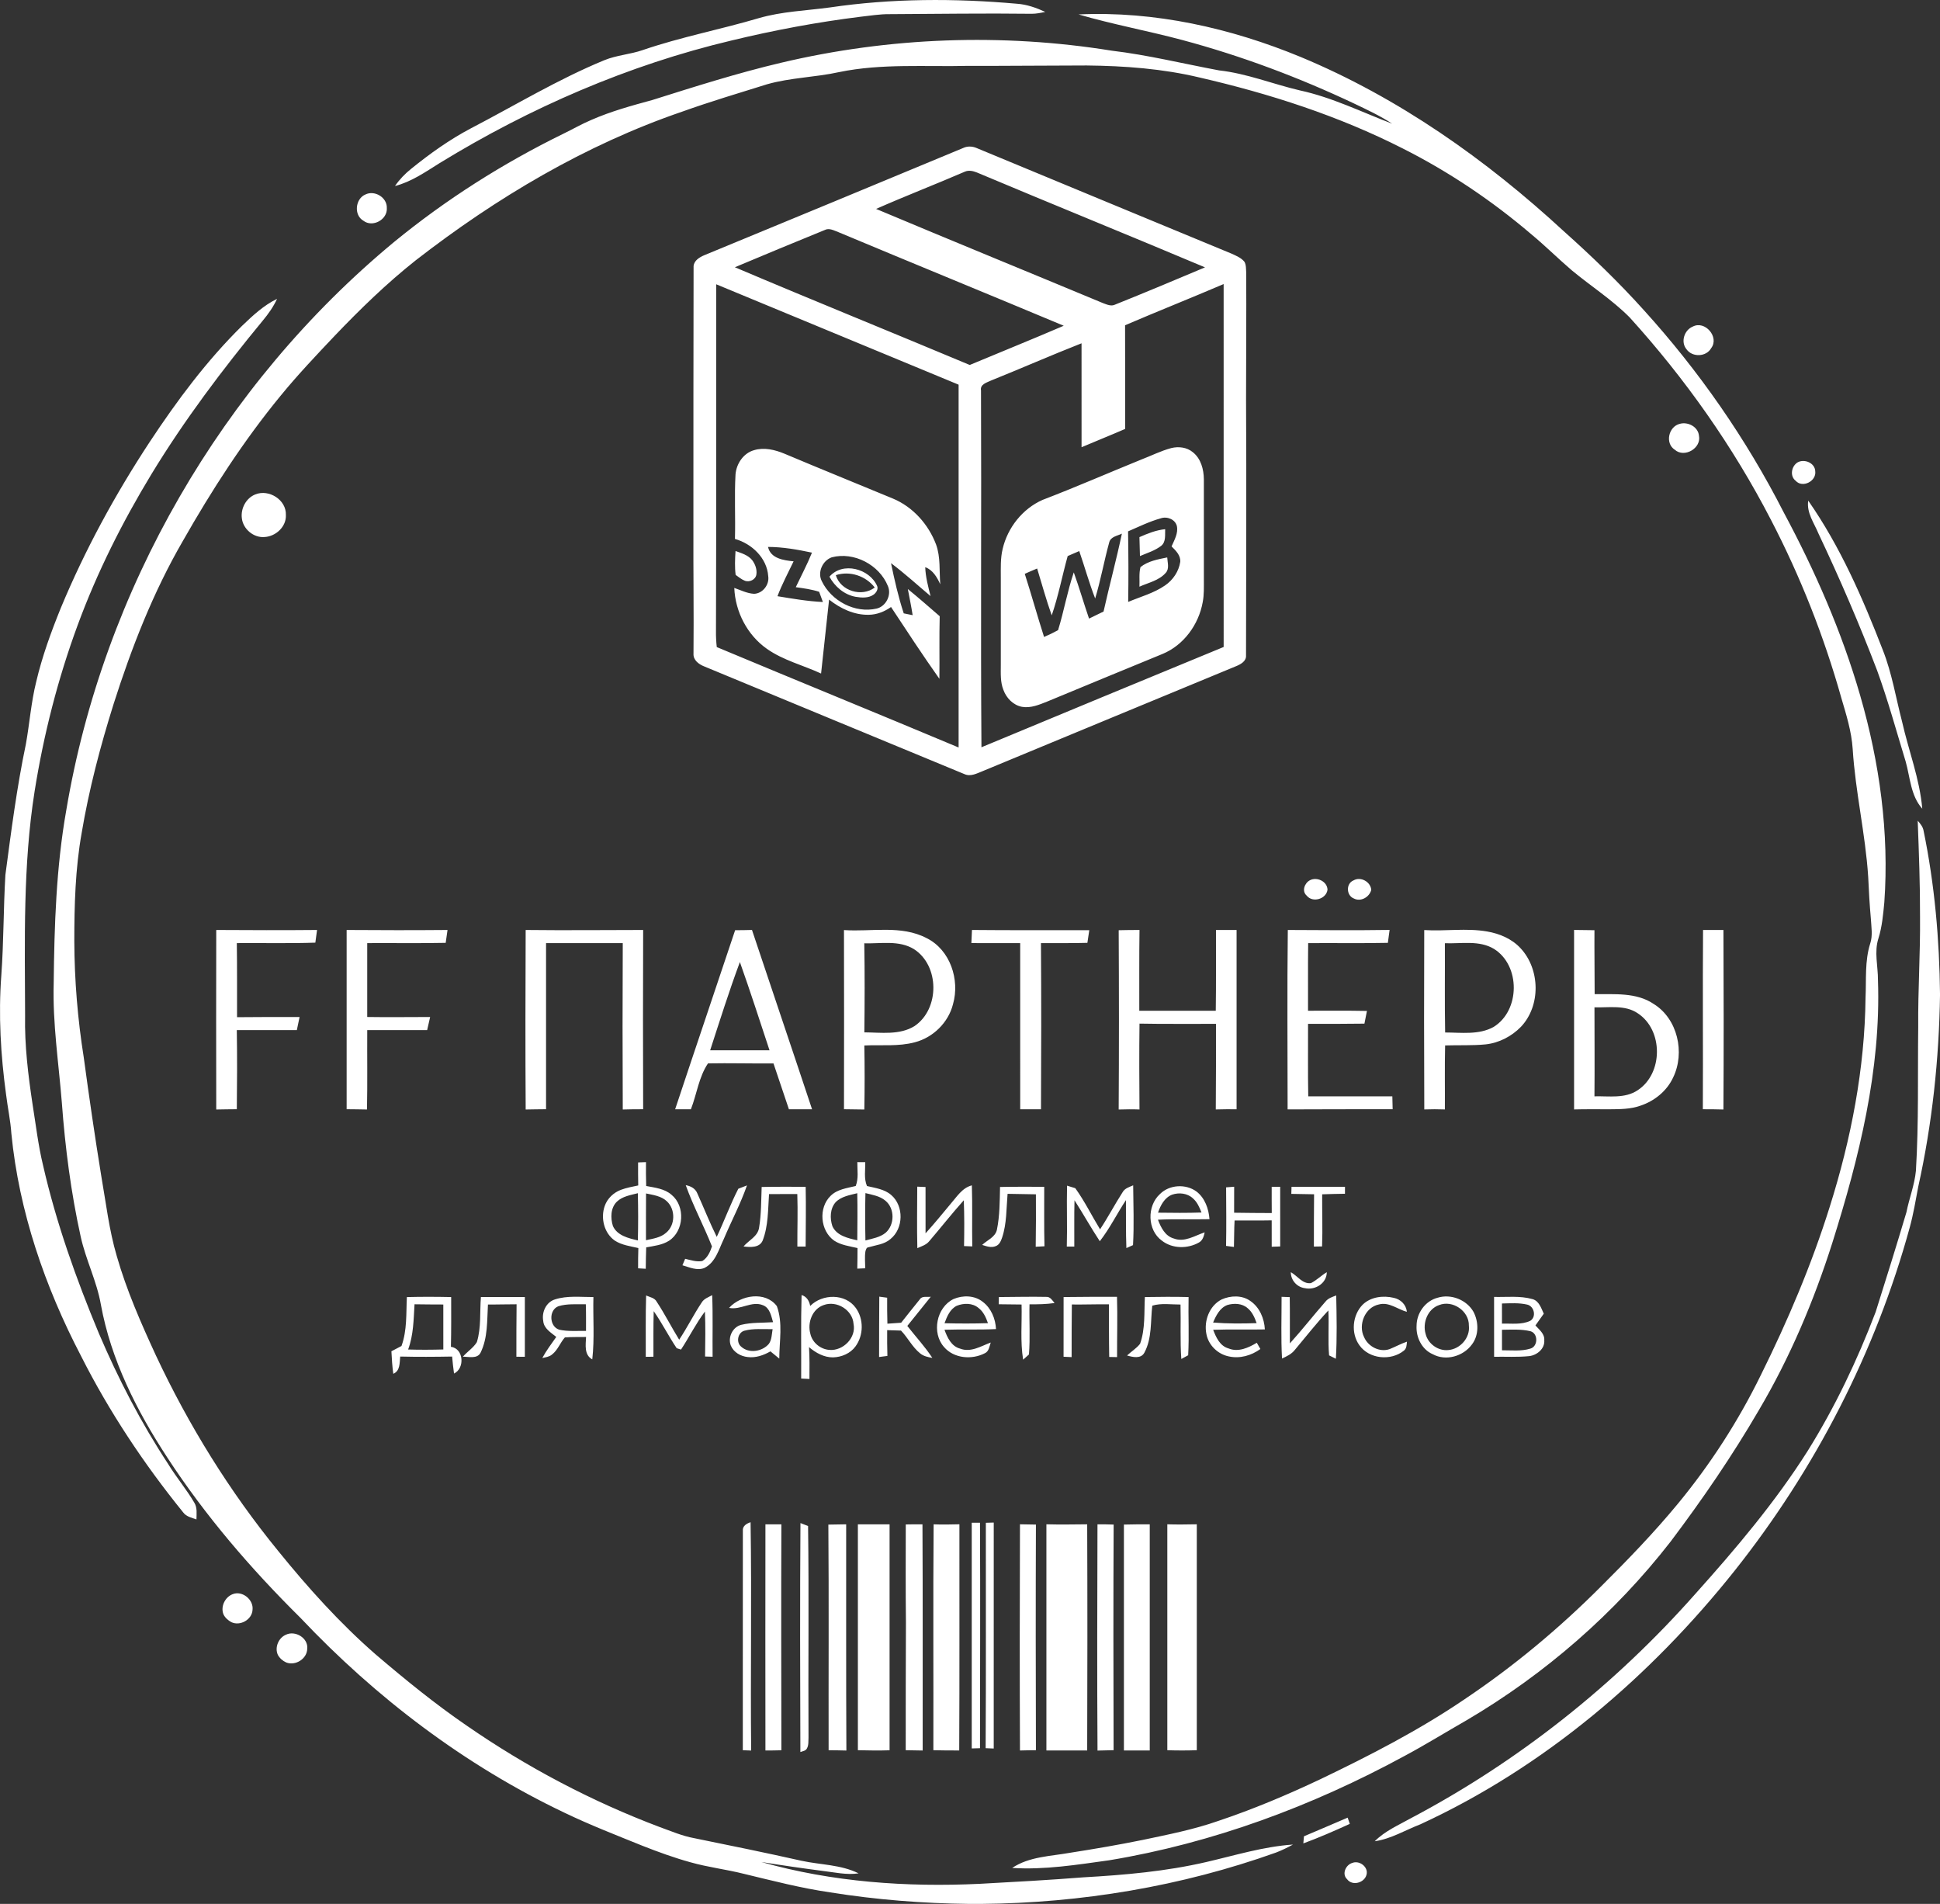
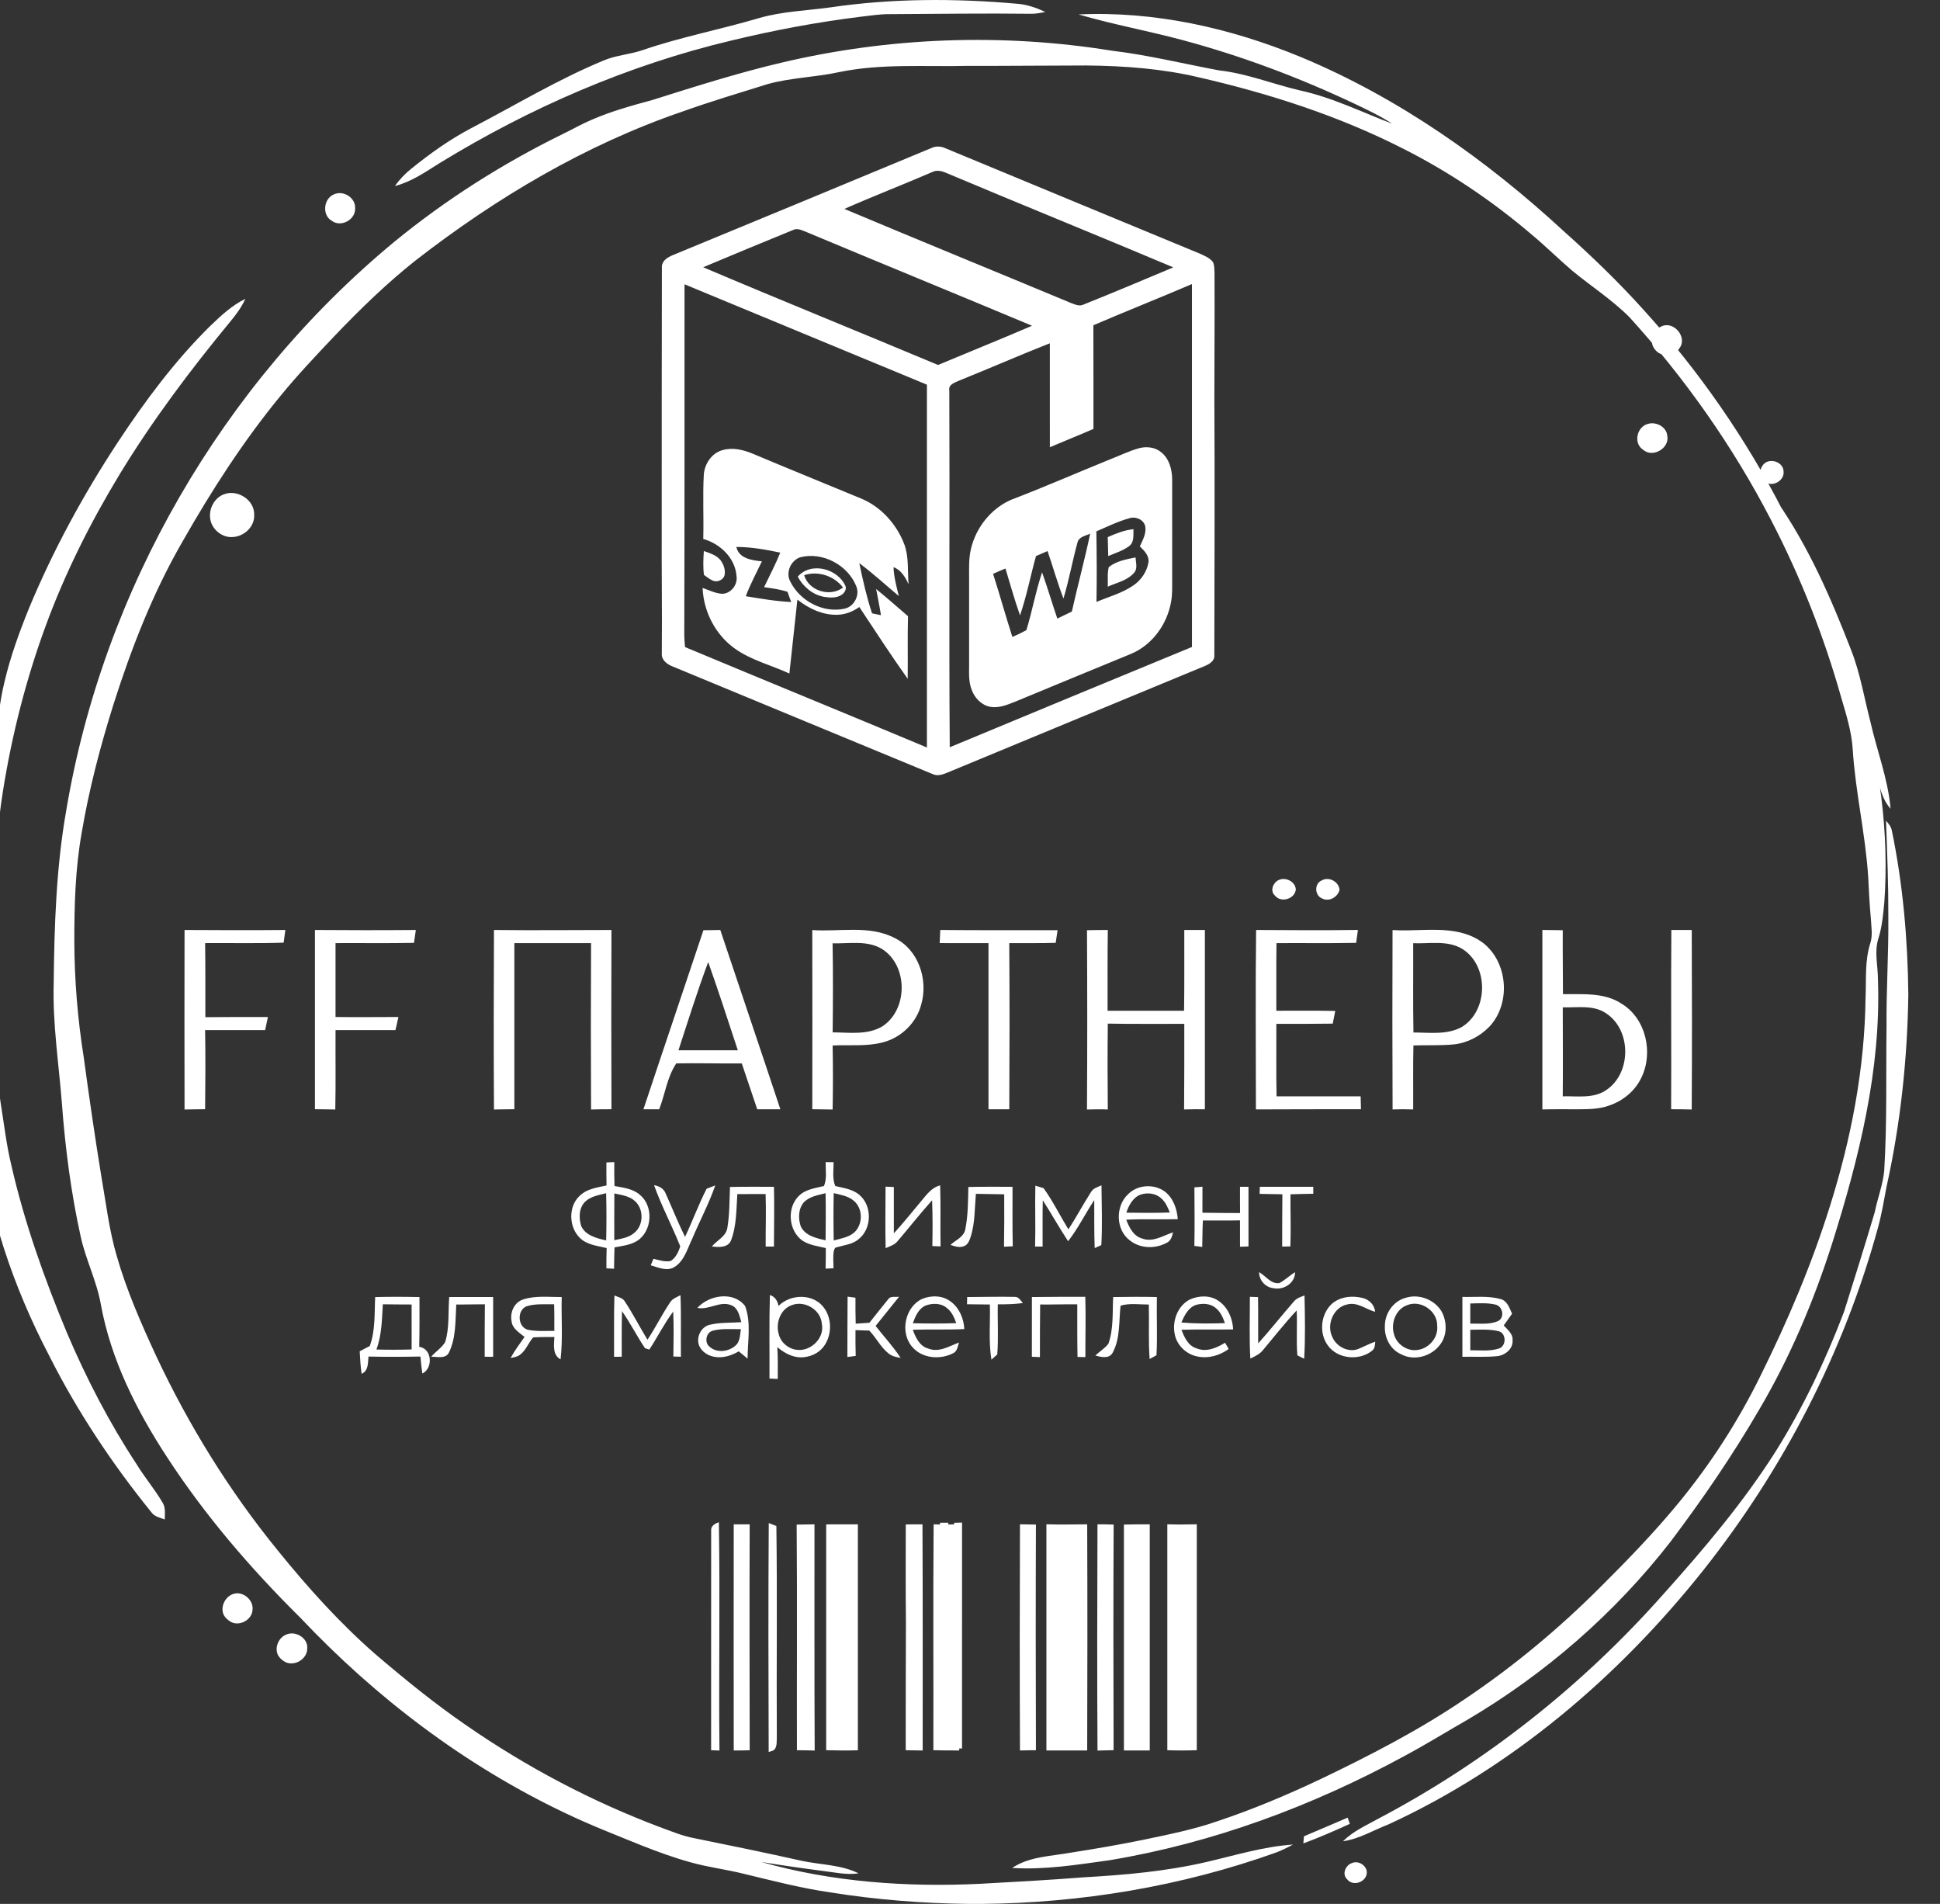
<svg xmlns="http://www.w3.org/2000/svg" viewBox="0 0 1201.41 1178.77">
  <rect x="0" y="0" width="1201.41" height="1178.77" fill="#333333" stroke="none" />
  <defs>
    <style>.d{fill:#fff;}</style>
  </defs>
  <g id="a" />
  <g id="b">
    <g id="c">
-       <path class="d" d="M837.42,1153.41c4.39-1.84,10.19,2.5,8.83,7.32-1.3,5.03-8.8,7.12-12.04,2.73-3.39-3.17-.81-8.88,3.21-10.05m-29.9-16.5c9.01-3.87,18.07-7.63,27.06-11.55,.42,1.27,.86,2.57,1.33,3.86-9.47,4.31-19.01,8.5-28.78,12.09,.14-1.48,.26-2.95,.39-4.4m-630.37-124.84c5.74-2.72,13.82,2.1,13.11,8.71-.08,6.26-7.32,10.76-13.03,8.5-2.16-.97-4.05-2.64-5.17-4.72-2.1-4.61,.45-10.59,5.09-12.49m-33.05-25.07c6-2.35,13.04,3.42,12.29,9.72-.31,6.08-7.73,10.22-13.14,7.6-2.03-1.13-3.92-2.76-4.89-4.9-1.85-4.79,1.01-10.63,5.74-12.42m578.8-43.26c6.08,.22,12.16,.09,18.25,0v139.88c-6.08,.2-12.17,.2-18.25,0v-139.89m-26.88,.18c5.33-.11,10.67-.2,16-.15,.01,46.67,.01,93.33,0,140h-16v-139.85m-16.37-.16c3.33-.02,6.67,.04,10.01,.16-.22,46.56-.17,93.12-.03,139.68-3.32,.06-6.64,.15-9.96,.24-.3-46.69-.16-93.39-.02-140.08m-31.63-.01c8.42,.24,16.83,.07,25.26,.01,.18,46.67,.15,93.34,0,140.01h-25.26v-140.02m-16.37,0c3.29,.03,6.58,.11,9.88,.17-.18,46.57-.13,93.14,0,139.71-3.3,0-6.59,.07-9.88,.16-.2-46.68-.17-93.36,0-140.04m-53.47,.02c5.32,.22,10.64,.09,15.97-.03-.05,46.68,.12,93.35-.12,140.03-5.34,.03-10.68-.03-16.01-.15,.11-46.62-.21-93.24,.16-139.85m-17.25,.07c3.44-.08,6.89-.09,10.34-.07,.24,46.67,.1,93.35,.13,140.03-3.51-.05-7-.14-10.5-.18-.07-26.29,.08-52.59,.13-78.88-.23-20.3-.12-40.61-.1-60.9m-29.66-.06c6.54-.02,13.08,0,19.63,0v139.88c-6.54,.23-13.09,.11-19.63-.04,.01-46.61,.01-93.22,0-139.83m-18.28,.15c3.68-.08,7.35-.16,11.03-.18,.05,46.68-.11,93.37,.13,140.05-3.67-.09-7.34-.17-11-.17-.1-46.57,.2-93.14-.16-139.7m-38.97-.16c3.29,0,6.58,0,9.88,0-.19,46.62-.07,93.24,0,139.87-3.29,.1-6.59,.14-9.88,.14-.04-46.67-.08-93.34,0-140.01m136.5-.97c1.62-.05,3.25-.1,4.89-.14-.02,46.63,0,93.27-.01,139.9-1.68-.08-3.35-.16-5.01-.21,.29-46.51,.07-93.03,.13-139.55m-8.74-.03c1.7,0,3.4,0,5.12,0,.22,46.53,.02,93.06,0,139.59-1.72,.03-3.42,.07-5.12,.14-.01-46.58-.01-93.15,0-139.73m-106.07,.2c1.56,.6,3.13,1.24,4.72,1.82,.59,43.64,.02,87.29,.27,130.93-.13,2.24,.16,4.69-.96,6.74-.76,1.58-2.63,1.71-4.08,2.27-.16-47.26-.28-94.51,.05-141.76m-35.67,4.77c-.31-2.96,2.37-4.52,4.78-5.28,.77,47.11-.13,94.23,.36,141.35-1.73-.09-3.45-.15-5.17-.2,.04-45.29-.03-90.58,.03-135.87m470.11-124.44c-.01,4.23,0,8.46,.01,12.7,5.87-.05,11.95,.74,17.66-1.06,4.73-1.43,4.78-9.37,0-10.73-5.78-1.41-11.79-.96-17.67-.91m-.01-16.27c.01,4.16,.01,8.32,.01,12.48,5.83-.21,12.11,.84,17.55-1.78,3.9-2.43,2.43-8.95-1.86-10-5.13-1.21-10.48-.82-15.7-.7m-4.88-4.07c7.93,.2,16.06-.83,23.8,1.36,4.08,1.13,5.38,5.61,6.98,9.03-1.73,2.42-3.44,4.86-5.17,7.28,2.35,2.63,5.8,5.18,5.47,9.16,.43,5.25-4.52,9.28-9.37,9.83-7.2,.73-14.46,.27-21.69,.4-.02-12.35,.02-24.71-.02-37.06m-34.11,5.07c-7.03,2.43-10.3,10.98-8.29,17.82,1.47,6.17,7.83,10.73,14.15,10,7.34-.64,13.53-7.67,12.64-15.12,.22-9.06-10.13-16.09-18.5-12.7m-.8-4.58c8.21-2.53,17.9,1.27,22.16,8.74,3.25,6.21,3.43,14.47-.97,20.2-5.33,7.36-16.15,10.47-24.29,6.03-6.73-2.92-10.41-10.46-9.99-17.58,.01-7.87,5.36-15.4,13.09-17.39m-46.44,4.28c4.98-4.83,12.68-5.77,19.21-4.2,4.23,.86,7.74,4.22,8.1,8.65-5.75-1.54-11.04-6.27-17.3-4.55-8.62,1.74-13.01,12.66-9.15,20.25,2.51,5.84,9.63,9.56,15.78,7.4,3.62-1.44,7.04-3.36,10.75-4.61-.19,1.93-.17,4.25-1.9,5.55-8.01,6.5-21.54,5.24-27.58-3.38-5.34-7.43-4.32-18.64,2.09-25.11m-83.86,.25c-4.65,1.78-6.98,6.55-8.8,10.84,8.96,.74,17.97,.68,26.96,.37-1.2-3.4-2.68-6.87-5.53-9.22-3.39-3.05-8.46-3.24-12.63-1.99m-3.49-3.46c5.56-2.48,12.59-2.73,17.72,.92,5.76,3.91,8.67,10.85,9.03,17.64-10.67,.23-21.34-.15-32.01,.24,1.78,4.68,4.2,10.05,9.48,11.52,6.03,2.52,12.36-.39,17.54-3.5,.72,1.29,1.45,2.56,2.21,3.87-5.57,4.06-12.78,6.12-19.59,4.57-6.81-1.37-12.59-7-13.84-13.87-1.65-8.1,1.86-17.55,9.46-21.39m-47.56-1.48c9.02-.13,18.04-.23,27.07,0-.26,12.01,.41,24.02-.25,36.03-1.42,.77-2.84,1.53-4.24,2.32-.82-11.23-.21-22.48-.5-33.71-5.84,.03-11.79-1.01-17.49,.7-1.14,9.73-.1,20.21-4.9,29.12-2.13,3.96-7.24,2.74-10.72,1.72,2.64-2.47,5.84-4.38,8.07-7.25,3.29-9.25,2.45-19.28,2.96-28.93m-50.33,0c11.02-.14,22.05-.16,33.07-.15,.39,12.45,0,24.9,.05,37.34-1.63-.04-3.26-.08-4.87-.1-.21-10.86-.13-21.73-.15-32.6-7.66-.07-15.33,.21-22.99,.12-.1,10.86-.17,21.72-.14,32.58-1.67-.09-3.34-.17-4.99-.23,.01-12.32-.03-24.64,.02-36.96m-40.09,0c9.78-.03,19.57-.31,29.35-.1,2.48-.18,3.76,2.18,5.14,3.81-5.14,.74-10.34,.84-15.51,.78-.25,10.35,.49,20.72-.35,31.06-1.21,1.06-2.4,2.14-3.6,3.22-1.85-11.31-.65-22.77-.97-34.15-4.72,0-9.44-.16-14.15-.16,.03-1.5,.08-2.98,.09-4.46m-26.09,5.41c-4.18,2.08-6.05,6.66-7.56,10.8,8.96,.23,17.93,.25,26.89-.04-1.21-3.54-2.83-7.15-5.9-9.46-3.71-3.11-9.14-3.04-13.43-1.3m-2.01-4.17c5.79-2.49,13.09-2.33,18.15,1.73,5.2,3.95,7.85,10.45,8.18,16.86-10.63,.53-21.27,.06-31.9,.42,1.73,4.83,4.28,10.32,9.74,11.7,6.59,2.53,12.89-1.59,18.89-3.8-.8,2.32-1.06,5.41-3.58,6.6-8.02,4.2-19.18,3.33-25.3-3.77-7.85-8.76-4.76-24.6,5.82-29.74m-45.95-1.49c1.61,.21,3.24,.44,4.87,.66-.01,5.35-.04,10.72,.15,16.08,2.83-.2,5.67-.41,8.51-.59,3.81-4.86,7.68-9.66,11.55-14.46,1.45-2.34,4.55-1.25,6.81-1.64-4.81,6.05-9.71,12.04-14.54,18.08,5.15,6.61,10.91,12.75,15.5,19.79-2.69-.46-5.48-1.04-7.62-2.85-4.82-3.88-7.53-9.65-11.79-14.06-2.86-.05-5.71-.18-8.56-.27-.04,5.31-.02,10.64,.14,15.96-1.72,.21-3.44,.42-5.15,.67,.06-12.46-.02-24.91,.13-37.37m-34.43,5.21c-7.05,2.36-10.21,10.95-8.27,17.75,1.19,5.51,6.32,9.68,11.9,10.02,8.42,.66,16.63-7.58,14.85-16.11-.57-8.65-10.47-14.67-18.48-11.66m-13.95,45.5c.11-17.24-.25-34.47,.25-51.7,3.17,.93,4.78,3.66,5.33,6.75,7.55-7.59,21.76-7.83,28.25,1.23,5.01,6.88,4.84,17.02-.21,23.84-3.16,4.34-8.59,6.61-13.85,6.77-5.63,.05-10.74-2.8-14.91-6.35,.41,6.56,.27,13.15,.26,19.72-1.72-.1-3.42-.18-5.12-.26m-35.19-29.61c-4.1,1.13-5.25,7.17-1.99,9.85,4.81,4.44,13.1,3.08,17.18-1.73,1.85-2.64,1.77-6.04,2.31-9.1-5.83,.12-11.81-.56-17.5,.98m-9.47-14.14c7.26-8.04,22.49-10.51,29.59-1.1,3.83,10.41,1.53,21.7,1.51,32.5-1.84-1.49-3.67-2.98-5.48-4.48-4.26,2.43-9.13,4.16-14.09,3.51-4.34-.43-8.72-2.95-10.44-7.08-1.99-5.07,1.1-11.52,6.44-12.86,6.44-1.58,13.14-1.17,19.71-1.63-1.14-3.81-1.95-8.79-6.15-10.47-7.06-2.98-13.88,3.11-21.09,1.61m-105.72-1.02c-6.06,2.37-5.67,12.58,.54,14.52,5.44,1.19,11.06,.65,16.59,.77-.01-5.51,.07-11.01-.12-16.5-5.67,.11-11.53-.5-17.01,1.21m-2.16-4.21c7.7-2.5,15.92-1.44,23.87-1.48-.33,12.85,.77,25.76-.71,38.58-5.13-2.75-4.06-9.04-3.84-13.86-4.37,.08-8.76-.07-13.12,.27-2.95,3.31-4.39,7.86-8,10.62-1.68,1.42-3.93,1.68-5.99,2.14,2.5-4.61,5.66-8.8,8.66-13.07-3.28-2.68-7.75-5.22-8.08-9.93-1.01-5.38,1.77-11.58,7.21-13.27m-45.8-1.5h27.21c.01,12.34,.01,24.67,0,37.01-1.75-.02-3.5-.04-5.24-.04-.08-10.83,.07-21.65,.12-32.48-5.91-.02-11.82,.2-17.73,.14-.6,10.02-.02,20.61-4.6,29.87-2.04,3.96-7.38,2.41-10.92,2.45,2.71-3.16,6.48-5.44,8.65-9.03,2.78-9.03,1.74-18.62,2.51-27.92m-45.08,32.49c7.26,.22,14.53,.18,21.8-.02-.01-9.28,0-18.56-.01-27.84-5.94,.05-11.88-.11-17.82-.14-.59,9.4-.61,19.06-3.97,28m-.77-32.46c9.14-.23,18.29-.2,27.43-.01,.01,10.27,.09,20.55-.16,30.82,7.97,1.01,8.74,13.32,1.93,16.53-.51-3.5-.85-7.01-1.18-10.52-10.72,.19-21.44,.26-32.16,0-.4,3.82,.06,8.88-4.27,10.67-.66-4.62-.92-9.28-1.17-13.93,2.09-1.07,4.16-2.19,6.24-3.27,3.55-9.7,2.82-20.16,3.34-30.29m568.97,2.7c1.63-2.04,4.21-2.8,6.55-3.7,.27,13.06,.56,26.14-.21,39.19-1.42-.71-2.81-1.41-4.2-2.09-.81-9.26,.03-18.55-.45-27.82-7.3,7.83-13.91,16.25-20.78,24.45-2.01,2.59-5.04,3.97-7.92,5.33-.71-12.73-.24-25.48-.27-38.22,1.67,.05,3.36,.12,5.05,.18,.17,9.55,.02,19.1,.09,28.66,7.63-8.45,14.64-17.42,22.14-25.98m-386.35,.6c1.43-2.35,4.18-3.22,6.45-4.48,.51,12.7,.12,25.41,.26,38.12-1.56-.05-3.11-.1-4.66-.14,.13-9.27,.31-18.55-.1-27.82-5.59,7.42-9.7,15.79-14.81,23.53-.67-.21-2-.64-2.67-.86-5.04-7.46-9.05-15.56-14.23-22.93-.28,9.4-.14,18.81-.17,28.21-1.59,.01-3.17,.02-4.75,.06,.06-12.66-.17-25.32,.22-37.97,2.28,1.05,5.29,1.41,6.56,3.88,5.02,7.6,9.12,15.75,13.91,23.5,4.99-7.5,8.98-15.62,13.99-23.1m364.78-18.72c4.09,2.24,7.27,7.48,12.47,6.79,3.55-1.81,6.39-4.73,9.81-6.78,.01,6.93-7.26,11.32-13.6,9.89-4.9-.62-8.7-4.94-8.68-9.9m.45-52.86h33.1c-.03,1.43-.03,2.87-.01,4.32-4.72,.04-9.42,.19-14.12,.34-.08,10.75,.35,21.51-.06,32.27-1.7,.02-3.39,.05-5.07,.09-.07-10.79,.08-21.59,.12-32.38-4.7-.08-9.4-.13-14.1-.25,.04-1.47,.08-2.93,.14-4.39m-40.52,.35c1.65-.13,3.31-.26,4.99-.38-.01,5.36,.01,10.73-.03,16.09,7.77,.05,15.54,.25,23.31,.2-.07-5.43-.03-10.84-.04-16.26,1.74-.01,3.5,0,5.26,0,0,12.32-.02,24.63,.01,36.95-1.76,.05-3.52,.1-5.26,.17-.01-5.44-.01-10.89-.01-16.33-7.66,.16-15.33,.05-22.98,.08-.32,5.46-.22,10.92-.41,16.38-1.63-.23-3.25-.45-4.86-.65,.23-12.09,.09-24.17,.02-36.25m-33.48,4.54c-4.68,1.86-7.16,6.63-8.69,11.14,8.98,.13,17.96,.21,26.94-.1-1.27-3.19-2.67-6.5-5.34-8.78-3.39-3.19-8.64-3.75-12.91-2.26m-7.48-.4c5.84-5.85,15.99-6.43,22.6-1.57,5.27,4.03,7.57,10.73,8.07,17.14-10.64,.23-21.29-.2-31.92,.32,1.82,4.79,4.45,10.17,9.84,11.64,6.65,2.55,12.98-1.79,19.1-3.81-.5,2.39-1.23,5.01-3.54,6.28-7.01,3.99-16.5,3.94-22.97-1.14-9.08-6.53-9.32-21.48-1.18-28.86m-99.04-4.37c9.12-.25,18.24-.07,27.36-.12,.07,12.28-.17,24.56,.16,36.84-1.81,.09-3.63,.17-5.43,.28,.19-10.82,.17-21.64,.12-32.46-5.85-.12-11.7-.21-17.54-.3-.79,9.06-.47,18.38-3.39,27.11-.72,2.06-1.66,4.43-3.9,5.25-2.77,1.23-5.76,.13-8.45-.73,3.13-2.96,8.06-4.75,9.12-9.34,1.8-8.71,1.76-17.67,1.95-26.53m-147.62,0c9.08-.25,18.16-.06,27.25-.12,.27,12.33,.02,24.67-.02,37-1.72-.01-3.42-.01-5.12,0-.07-10.84,.34-21.67-.04-32.51-5.84,.02-11.68,0-17.51,.03-.67,9.66-.4,19.7-3.98,28.86-2.02,4.5-7.75,4.09-11.81,3.56,3.24-3.84,8.91-6.22,9.64-11.7,1.39-8.3,1.26-16.75,1.59-25.12m189.12-.82c1.69,.53,3.39,1.04,5.1,1.57,5.8,8.06,10.17,17.01,15.34,25.47,4.96-7.49,9.12-15.47,13.99-23.02,1.35-2.43,4.16-3.16,6.52-4.22,.1,12.34,.6,24.68-.1,37.02-1.38,.59-2.76,1.2-4.11,1.83-.38-9.9-.21-19.81-.27-29.71-5.54,8.4-9.99,17.51-16.19,25.47-5.47-8.3-10.31-17-15.67-25.36-.26,9.55-.06,19.1-.12,28.65-1.56-.02-3.11-.02-4.65,0,.36-12.57-.15-25.13,.16-37.7m-72.23,11.43c3.9-4.41,7.17-10.04,13.28-11.61,.42,12.59,.01,25.2,.25,37.8-1.7-.09-3.4-.15-5.09-.21,.17-9.45,.23-18.91-.16-28.35-7.36,8.22-14.18,16.89-21.34,25.27-1.85,2.34-4.8,3.21-7.42,4.36-.33-12.69-.09-25.38-.06-38.07,1.71,.07,3.41,.14,5.13,.22,0,9.56-.01,19.12,.01,28.68,5.33-5.85,10.33-12.01,15.4-18.09m-163.91-11.71c3.04,.47,5.99,2.06,7.17,5.06,4.05,8.96,7.66,18.12,12.03,26.94,4.66-9.85,8.38-20.11,13.37-29.81,1.78-.69,3.56-1.39,5.35-2.06-3.96,11.39-9.66,22.05-14.34,33.15-3.1,6.42-5.11,14.55-12.04,17.97-4.51,1.83-9.24-.42-13.59-1.67,.56-1.35,1.11-2.69,1.68-4.01,3.46,.79,7.04,2.06,10.64,1.37,3.22-1.97,4.83-5.61,5.97-9.04-5.07-12.79-11.59-24.95-16.24-37.9m111.28,4.89c-.25,9.77-.2,19.55,0,29.32,4.29-1.17,8.96-1.87,12.5-4.76,5.68-4.95,5.76-15.06-.15-19.87-3.46-2.93-8.1-3.6-12.35-4.69m-18.44,5.63c-3.53,4-3.64,10.05-2.01,14.89,2.7,5.9,9.67,7.41,15.4,8.71,.07-9.72,.22-19.44-.01-29.16-4.66,1.19-9.86,1.97-13.38,5.56m13.43-24.8c1.63,.01,3.26,.02,4.9,.04,.1,4.92-.93,10.06,1.06,14.75,5.15,1.24,10.81,1.92,14.98,5.53,7.98,6.78,7.72,20.82-.48,27.34-3.75,3.29-8.9,3.66-13.48,5.03-1.37,.09-1.69,1.5-1.98,2.59-.54,3.45-.12,6.96-.12,10.45-1.64,.06-3.28,.12-4.91,.21,.1-4.25,.14-8.49,.14-12.74-4.89-1.16-10.12-1.77-14.42-4.56-8.73-6.13-9.9-20.42-2.19-27.82,4.12-4.06,10.14-4.72,15.49-6.04,1.89-4.73,.94-9.85,1.01-14.78m-130.85,19.39c-.09,9.65-.03,19.3-.04,28.95,4.29-.98,9.01-1.54,12.43-4.59,5.77-4.7,5.93-14.46,.52-19.49-3.47-3.31-8.44-3.91-12.91-4.87m-18.05,5.07c-3.97,3.85-4.02,10.15-2.47,15.11,2.69,5.94,9.68,7.56,15.45,8.9,.25-9.74,.23-19.49-.01-29.24-4.48,1.18-9.48,1.89-12.97,5.23m13.13-24.28c1.62-.07,3.25-.13,4.88-.18-.02,4.92-.06,9.84,.13,14.77,5.42,1.05,11.39,1.64,15.71,5.46,8.61,7.04,7.72,22.39-1.59,28.45-4.22,2.67-9.3,3.2-14.11,4.09-.15,4.41-.25,8.83-.28,13.25-1.59-.1-3.17-.2-4.74-.28-.02-4.19,.01-8.37,.15-12.55-4.96-1.15-10.26-1.79-14.61-4.63-6.63-4.64-8.86-13.99-6.21-21.43,1.62-4.68,5.56-8.35,10.16-10.04,3.43-1.27,7.03-1.9,10.59-2.66-.12-4.75-.09-9.5-.08-14.25m659.5-143.92c4.2,0,8.41-.01,12.63,0,.17,37.05,.21,74.1-.01,111.15-4.25-.12-8.5-.18-12.75-.16,.19-36.99-.16-73.99,.13-110.99m-67.24,47.88c.01,18.37,.16,36.74-.01,55.11,8.95-.24,18.88,1.54,26.78-3.78,15.82-10.36,15.92-37.2,.08-47.6-7.9-5.42-17.89-3.43-26.85-3.73m-12.63-47.9c4.2,.03,8.41,.14,12.62,.16-.09,13.2,.13,26.4,.12,39.6,12.28,.14,25.8-1.2,36.53,6.04,14.88,9.18,19.56,30.17,12.08,45.54-3.88,8.4-11.61,14.63-20.33,17.49-6.06,2.14-12.58,2.16-18.93,2.2-7.37,.02-14.73-.11-22.09,.1-.01-37.05-.01-74.09,0-111.13m-80.01,8.22c.09,18.43-.18,36.85,.16,55.27,10,0,20.86,1.63,30-3.42,16.51-10.16,16.74-37.99,.29-48.31-9.19-5.55-20.31-3.13-30.45-3.54m-12.78-8.15c12.98,.85,26.07-1.37,38.97,.89,7.68,1.32,15.32,4.54,20.68,10.36,12.16,13.02,12.6,35.61,.24,48.65-5.78,5.93-13.57,9.99-21.84,10.88-8.35,.83-16.75,.37-25.12,.66-.32,13.21-.06,26.42-.15,39.62-4.25-.16-8.5-.16-12.75,0-.17-37.02-.17-74.04-.03-111.06m-84.49-.05c21.01,.11,42.03,.28,63.04-.03-.37,2.66-.73,5.33-1.08,8-16.45,.34-32.9,.06-49.35,.17-.19,13.95-.03,27.9-.09,41.86,12.17,.07,24.33-.14,36.49,.12-.53,2.61-1.06,5.24-1.56,7.87-11.64,.17-23.29,.14-34.92,.14,.07,14.95-.17,29.92,.13,44.87h52.08c.07,2.66,.1,5.32,.19,7.99-21.68,.01-43.37-.02-65.05,.1-.01-37.03-.33-74.06,.12-111.09m-104.73,.15c4.29-.08,8.59-.18,12.89-.15-.24,16.66-.1,33.33-.14,50h47.37c.24-16.66,.1-33.33,.13-50,4.25-.01,8.5-.01,12.76,0-.01,37-.01,74,0,111-4.3-.02-8.59-.03-12.88,.11,.17-17.66,.12-35.32,.12-52.98-15.79-.08-31.58,.16-47.36-.16-.22,17.72-.15,35.44-.01,53.16-4.3-.17-8.6-.11-12.89,.02,.23-37,.21-74,.01-111m-90.86-.16c24.21,.24,48.43,.09,72.65,.13-.41,2.6-.79,5.22-1.17,7.84-9.58,.31-19.17,.1-28.76,.17,.25,34.28,.2,68.58,.02,102.87h-12.87c-.01-34.29-.01-68.58-.01-102.87-10.07-.01-20.15,0-30.23-.01,.11-2.71,.24-5.42,.37-8.13m-66.69,8.26c.32,18.37,.25,36.76,.04,55.14,10.35,.05,21.82,1.84,31.09-3.9,15.64-10.59,15.58-37.44-.43-47.67-9.24-5.64-20.47-3.25-30.7-3.57m-12.58-8.2c17.03,1.2,35.38-3.29,51.22,5.01,14.59,7.25,20.64,25.74,16.3,40.89-2.86,11.37-12.3,20.63-23.6,23.57-10.22,2.75-20.88,1.49-31.31,1.99,.25,13.21,.24,26.43,0,39.64-4.2-.06-8.4-.16-12.6-.17,.04-36.98,.11-73.95-.01-110.93m-82.87,74.44c12.26,.01,24.51,.01,36.77,.01-6.04-18.25-11.92-36.54-18.36-54.64-6.7,18.02-12.47,36.36-18.41,54.63m15.47-74.35c3.47,0,6.95-.06,10.43-.16,12.36,37.02,24.91,73.97,37.21,111.02-4.78,0-9.55-.01-14.33,.01-3.27-9.44-6.29-18.95-9.56-28.39-13.52,.13-27.04-.28-40.56-.02-5.73,8.53-6.91,18.99-10.58,28.4-3.25-.01-6.51,0-9.76,0,12.27-37,24.83-73.89,37.15-110.86m-129.72-.14c24.25,.27,48.5,.04,72.76,0-.15,37-.11,73.99,0,110.99-4.21-.02-8.42,.04-12.63,.16-.17-34.34-.16-68.68,0-103.02-15.83-.01-31.67-.01-47.5,0v102.85c-4.21,0-8.41,.12-12.62,.17-.24-37.05-.17-74.1-.01-111.15m-110.87,0c20.83,.15,41.66,.18,62.48,0-.39,2.65-.77,5.31-1.14,7.97-16.2,.33-32.39,.07-48.59,.16v45.74c12.99,.21,25.98,.01,38.96,.01-.62,2.69-1.24,5.4-1.85,8.11-12.37,.03-24.74,0-37.1,.01-.1,16.38,.18,32.77-.16,49.15-4.2-.06-8.4-.17-12.6-.17v-110.98m-80.75,0c20.81,.12,41.62,.2,62.43,0-.36,2.61-.71,5.23-1.06,7.85-16.2,.55-32.42,.15-48.63,.28,.23,15.29,.1,30.58,.14,45.87,12.91-.08,25.82-.18,38.73-.12-.56,2.7-1.12,5.41-1.7,8.12-12.39,0-24.79-.01-37.18,0,.28,16.33,.18,32.66,.01,48.98-4.25,0-8.49,.11-12.74,.17-.05-37.05-.1-74.1,0-111.15m704.32-30.71c4.39-2.53,10.55,.84,10.96,5.86-1.07,4.47-6.48,7.61-10.77,5.36-4.72-1.82-5-9.3-.19-11.22m-27.03-.07c4.33-2.29,10.72,.68,10.9,5.83-.72,5.8-9.23,8.32-12.89,3.68-3.2-2.75-1.33-7.79,1.99-9.51m376.4-36.86c1.57,1.76,3.17,3.66,3.61,6.08,6.89,33.37,9.85,67.46,10.21,101.51-.59,39.98-4.82,79.95-13.49,119.01-1.59,8.37-2.97,16.8-5.22,25.03-21.11,77.25-58.57,149.82-108.33,212.51-52.31,65.77-118.15,121.9-194.79,157.21-9.37,3.6-18.17,9.05-28.25,10.49,6.36-6.41,14.78-9.99,22.54-14.34,66.47-35.08,126.25-82.57,176.03-138.84,25.04-27.92,49.41-56.7,69.52-88.44,16.94-27.16,30.77-56.2,42.14-86.1,6.49-20.53,12.91-41.09,19.05-61.73,1.71-8.61,5.03-16.89,5.87-25.67,1.8-29.66,1.05-59.39,1.43-89.09-.2-22.67,1.33-45.31,1.12-67.98,.07-19.9-.69-39.78-1.44-59.65m-669.99-152.04c2.87,9.76,16.09,13.79,24.1,7.65-5.54-7.2-15.4-10.48-24.1-7.65m-3.96,.96c8.16-9.51,24.85-5.02,29.56,5.78,.79,1.9-.55,4.05-2.05,5.21-3.24,2.4-7.59,2.07-11.35,1.45-7.01-1.3-12.81-6.29-16.16-12.44m192.63-5.95c4.7-3.76,10.82-4.81,16.56-5.98,.15,3.15,1.5,6.99-.98,9.61-4.18,4.74-10.69,6-16.22,8.5,.19-4.03-.39-8.21,.64-12.13m-250.78-9.95c3.67,1.32,7.74,2.48,10.3,5.64,1.9,2.51,3.1,5.79,2.6,8.96-.5,3.19-4.43,4.99-7.28,3.74-2.05-.84-3.76-2.29-5.55-3.55-.63-4.91-.39-9.87-.07-14.79m250.13-8.6c5.1-2.25,10.34-4.36,15.94-4.91-.18,3.46,.61,7.85-2.48,10.31-3.89,3.01-8.69,4.41-13.14,6.33-.12-3.91-.23-7.82-.32-11.73m414.18-22.59c19.85,28.45,33.78,60.48,46.26,92.7,5.59,14.22,8.01,29.38,11.84,44.1,4.05,18,10.93,35.44,12.52,53.94-7.2-8.04-7.49-19.31-10.28-29.2-5.75-18.83-10.93-37.85-17.67-56.36-10.96-28.68-23.12-56.89-36.26-84.64-2.71-6.65-7.56-12.95-6.41-20.54m-961.7-3.85c8.42-3.44,19.28,3.37,18.93,12.7,.36,7.22-6.15,13.25-13.11,13.67-6.79,.67-13.44-4.92-14.16-11.66-.77-5.99,2.63-12.47,8.34-14.71m955.16-19.86c4.19-2.32,10.7,.37,10.88,5.51,.83,6.13-7.87,10.62-12.13,5.9-3.77-2.95-2.6-9.1,1.25-11.41m-598.17,58.8c-5.67,2-9,9.23-6.2,14.72,5.89,12.28,20.57,20.15,34.03,17.01,5.79-1.38,9.31-8.44,6.94-13.9-5.27-13.17-20.99-21.43-34.77-17.83m-39.47-6.43c1.57,7.23,9.72,8.3,15.83,8.92-3.43,7.15-7.16,14.17-9.99,21.59,9.32,1.53,18.67,3.16,28.13,3.59-.77-2.11-1.53-4.22-2.31-6.32-4.71-1.52-9.61-2.18-14.48-2.85,3.36-7.12,7.09-14.08,10.03-21.39-8.96-1.9-18.03-3.51-27.21-3.54m-8.71-59.88c6.29-1.92,13.01-.28,18.92,2.18,22.3,9.4,44.74,18.47,67.1,27.75,12.41,5.15,22.03,15.97,26.75,28.44,2.87,7.89,1.91,16.44,2.61,24.66-1.99-4.34-4.56-8.88-9.32-10.6,.21,6.1,1.82,12.01,3.3,17.9-8.13-6.84-15.98-14.02-24.49-20.39,2.17,10.46,4.53,20.91,7.88,31.07,1.83,.37,3.67,.74,5.52,1.13-.85-5.43-1.96-10.8-2.99-16.19,6.71,5.46,13.2,11.17,19.74,16.83-.34,12.91-.03,25.84-.19,38.76-10.32-14.58-20.11-29.54-29.95-44.45-4.04,2.86-8.83,4.76-13.83,4.81-9.04,.2-17.58-3.9-24.53-9.4-1.6,15.26-3.36,30.51-4.96,45.77-11.15-5.16-23.41-8.14-33.57-15.3-12.15-8.55-19.58-22.92-20.18-37.7,4.01,1.38,7.92,3.4,12.22,3.64,5.4-.16,9.64-5.71,8.79-10.96-.78-11.23-10.17-20.08-20.6-23.01,.37-13.3-.39-26.63,.35-39.92,.52-6.6,4.87-13.17,11.43-15.02m220.02,56.99c-3.18,11.53-5.27,23.36-8.72,34.82-3.74-9.63-6.49-19.6-9.86-29.36-2.39,1.03-4.77,2.07-7.16,3.09-3.4,12.21-5.75,24.71-9.89,36.71-3.4-9.54-6.07-19.32-9.03-29-2.58,1.06-5.13,2.15-7.66,3.3,4.16,12.97,7.79,26.1,11.95,39.07,2.96-1.25,5.86-2.65,8.68-4.21,3.64-11.81,5.75-24.05,9.72-35.77,3.39,9.45,6.19,19.11,9.45,28.61,3.01-1.42,6.01-2.87,8.99-4.36,3.6-16.12,7.95-32.06,11.35-48.22-2.77,1.35-6.91,1.85-7.82,5.32m11.65-6.74c.25,14.56,.31,29.12,.07,43.68,7.68-3.24,15.94-5.42,22.86-10.22,4.91-3.35,8.51-8.7,9.39-14.61,.3-4-2.79-6.96-5.38-9.54,1.72-3.92,4.17-8.04,3.31-12.49-.95-4.25-6.12-6.27-10.01-4.89-7.02,1.95-13.57,5.2-20.24,8.07m26.81-51.58c4.51-1.09,9.61-.5,13.27,2.55,5.04,3.94,6.8,10.65,6.86,16.8,.02,20.67-.01,41.34,.01,62.02-.02,4.68,.18,9.41-.72,14.04-2.46,13.82-11.74,26.64-24.87,32.06-23.83,9.81-47.67,19.59-71.47,29.49-4.94,1.96-10.2,4.22-15.63,3.25-5.37-1.03-9.61-5.41-11.44-10.43-1.97-4.87-1.64-10.23-1.63-15.37,.01-18.03,0-36.06,0-54.09,.01-5.98-.28-12.04,1.15-17.9,3.06-13.13,12.3-24.83,24.7-30.32,20.53-7.86,40.68-16.67,61.05-24.94,6.24-2.37,12.25-5.45,18.72-7.16m314.93-15.01c5.03-1.4,11.32,1.89,11.81,7.38,1.59,7.72-9.02,13.92-14.94,8.7-6.28-4.02-3.89-14.42,3.13-16.08m7.93-60.17c7.59-4.05,16.65,6.46,11.45,13.32-3.07,5.5-11.72,5.78-15.29,.68-3.75-4.49-1.39-11.86,3.84-14m-898.33-.51c6.56-6.31,13.36-12.67,21.64-16.68-2.25,4.93-5.41,9.36-8.87,13.51-24.92,30.21-48.57,61.57-68.94,95.06-17.97,29.63-33.63,60.74-45.61,93.29-12.31,33.32-21.12,67.91-26.71,102.99-7.28,45.91-6.04,92.54-5.9,138.85-.36,18.47,1.89,36.85,4.64,55.08,2.02,12.53,3.46,25.17,6.45,37.53,8.15,35.71,20.49,70.34,34.57,104.12,12,28.14,26.15,55.42,42.97,81,5.02,8.21,11.29,15.57,16.16,23.88,1.93,3.11,1.37,6.91,1.33,10.39-2.94-1.05-6.33-1.73-8.27-4.42-24.29-30-45.81-62.32-63.22-96.8-22.34-42.83-38.41-89.42-43.13-137.67-.54-8.14-2.3-16.12-3.28-24.2-3.33-24.44-4.8-49.22-2.94-73.86,1.49-20.68,1.29-41.44,2.52-62.14,3.61-27.07,7.07-54.2,12.69-80.95,2.3-12.83,3.23-25.9,6.39-38.57,3.66-15.63,9.18-30.75,15.2-45.61,14.96-35.99,33.69-70.36,55.1-102.9,16.89-25.57,35.31-50.36,57.21-71.9m76.42-81.32c5.76-2.79,13.47,1.93,13.2,8.42,.5,7.16-8.82,12.26-14.52,7.84-6.08-3.48-5-13.67,1.32-16.26m470.39,80.99c.11,21.39,0,42.79,.05,64.19-8.95,3.89-18.02,7.5-27,11.33-.01-21.45,0-42.9-.01-64.35-18.8,7.39-37.3,15.52-56.04,23.05-2.64,1.27-6.92,2.33-6.22,6.15,.33,73.63-.26,147.27,.27,220.91,49.97-20.78,99.96-41.49,150-62.09-.02-74.89,.01-149.79-.01-224.69-20.27,8.68-40.78,16.81-61.04,25.5m-253.2-25.36c-.04,71.58,.08,143.17-.15,214.75-.05,3.29,.13,6.58,.49,9.86,49.87,20.87,99.93,41.25,149.77,62.17,.01-74.88,.02-149.75,0-224.63-50.02-20.75-100.08-41.42-150.11-62.15m67.1-33.56c-18.56,7.58-37.09,15.22-55.55,23.01,48.33,20.52,97.03,40.19,145.45,60.5,19.39-8.12,38.9-15.96,58.21-24.28-46.47-19.47-93.11-38.51-139.58-57.97-2.7-.97-5.69-2.8-8.53-1.26m86.91-36.18c-18.25,7.88-36.81,15.05-55.01,23.07,46.76,19.66,93.72,38.83,140.54,58.33,2.37,.86,5.03,2.15,7.51,.9,18.63-7.47,37.15-15.24,55.65-23.04-47.01-19.82-94.29-38.97-141.31-58.76-2.32-.91-5-1.54-7.38-.5m-.27-14.98c2.42-.88,5.14-.68,7.49,.35,52.61,21.85,105.26,43.6,157.9,65.39,2.84,1.31,5.95,2.54,7.99,5.04,1.12,1.99,.92,4.41,1.09,6.61,.16,26.36-.1,52.72-.09,79.08,.3,52.67,.05,105.35-.02,158.02,.26,3.54-3.24,5.48-6.05,6.63-52.37,21.58-104.67,43.37-157.02,65.01-3.51,1.37-7.43,3.58-11.22,1.89-53.82-22.21-107.59-44.53-161.39-66.78-3.23-1.27-6.7-3.88-6.49-7.74,.24-25.7-.16-51.4-.06-77.11-.06-54.3,.05-108.61,.11-162.92,.32-3.52,3.73-5.53,6.67-6.77,53.73-22.15,107.44-44.38,161.09-66.7M667.92,8.93c47.11-2.17,94.13,8.4,137.53,26.33,60.6,25.18,114.95,63.57,163.01,107.93,17.24,15.4,33.91,31.46,49.39,48.65,34.23,37.72,63.56,79.9,86.71,125.27,19.41,36.21,36.05,74.06,47.44,113.58,11.99,41.46,18.02,84.92,14.92,128.07-.72,7.48-1.38,15.05-3.65,22.25-2.71,8.38-.23,17.18-.28,25.76,1.93,55.53-11.68,110.08-28.24,162.65-11.46,36.04-26.26,71.1-45.53,103.68-16.46,28.25-34.97,55.27-54.65,81.36-34.57,44.47-77.82,82.07-126.35,110.61-12.92,7.39-25.57,15.24-38.7,22.25-56.94,30.92-118.57,53.83-182.6,64.43-19.9,2.75-39.94,6.02-60.1,4.75,10.58-7.09,23.77-7.21,35.89-9.4,15.04-2.34,30.05-4.92,44.97-7.95,15.68-3.32,31.49-6.39,46.64-11.71,21.65-7.24,42.72-16.12,63.35-25.87,30.73-14.73,61.14-30.37,89.37-49.55,30.36-20.34,58.56-43.85,84.36-69.71,16.56-16.48,32.84-33.3,47.71-51.33,20.15-24.42,37.41-51.18,51.34-79.61,16.71-33.69,31.47-68.41,42.71-104.32,13.19-41.82,21.65-85.37,22.14-129.3,.53-11.23-.56-22.78,2.91-33.64,1.64-4.99,.65-10.27,.38-15.37-.77-8.64-1.27-17.29-1.65-25.95-1.72-26.54-7.94-52.56-9.6-79.11-.71-10.79-3.96-21.17-7.01-31.48-10.71-38.1-25.3-75.11-43.55-110.24-23.49-45.45-53.22-87.61-87.59-125.48-10.9-10.95-23.99-19.31-35.84-29.14-8.46-7.24-16.36-15.12-24.94-22.22-24.35-20.79-51.09-38.77-79.69-53.19-39.74-20.2-82.47-33.96-125.84-43.94-22.88-5.47-46.46-7.21-69.92-7.45-24.36,.01-48.72,.32-73.07,.23-26.76,.68-53.83-1.58-80.24,3.87-14.76,3.26-30.06,3.39-44.63,7.54-17.57,5.48-35.22,10.74-52.55,16.94-60,20.54-115.16,53.34-165.09,92.11-17.96,14.24-34.43,30.24-50.24,46.81-11.34,11.98-22.71,23.96-33.16,36.73-23.1,28.06-42.85,58.72-60.8,90.27-18.38,31.72-31.75,66.07-42.86,100.93-8.21,26.17-15.22,52.77-19.76,79.84-3.93,22.08-4.54,44.58-4.54,66.96,.09,24.14,2.09,48.27,5.88,72.11,3.3,24.43,6.86,48.83,10.81,73.16,2.91,16.58,4.82,33.4,9.59,49.59,6.07,21.22,14.99,41.48,24.22,61.49,20.28,43.25,45.58,84.2,75.82,121.2,18.4,22.73,38.07,44.56,60.13,63.83,18.25,15.57,36.86,30.76,56.68,44.32,37.05,25.6,77.17,46.79,119.32,62.68,7.09,2.54,14.06,5.59,21.51,6.93,22.14,4.51,44.28,9.01,66.33,13.97,11.8,2.57,24.37,2.33,35.4,7.8-7.36,1.11-14.69-.62-21.98-1.48-12.78-1.65-25.53-3.51-38.25-5.55,43.92,12.45,89.98,15.67,135.43,13.5,21.36-1.16,42.72-2.33,64.04-4.01,25.54-1.45,51.15-3.68,76.12-9.48,17.77-4.11,35.36-9.58,53.66-10.81-3.43,1.85-6.92,3.6-10.57,4.97-58.53,20.91-120.66,31.28-182.77,31.78h-6.93c-28.92-.31-57.84-2.57-86.4-7.16-18.03-2.6-35.66-7.21-53.35-11.46-10.97-2.77-22.26-4.07-33.16-7.17-10.1-2.78-19.96-6.38-29.7-10.21-16.23-6.57-32.56-12.9-48.34-20.49-61.55-29.29-116.73-71.17-163.46-120.64-30.66-30.33-58.98-63.22-82.55-99.4-18.86-28.84-34.8-60.37-41.03-94.53-2.53-14.47-9.34-27.73-12.49-42.04-6.02-27.26-9.61-55.01-11.67-82.84-1.96-24.66-5.77-49.25-5.06-74.06,.4-35.79,1.53-71.73,7.78-107.05,22.88-136.43,96.45-263.63,202.95-351.85,32.16-26.37,67.52-48.78,104.87-67.06,5.84-2.81,11.46-6.1,17.46-8.61,12.1-5.3,24.88-8.8,37.6-12.26,26.51-8.35,53.02-16.8,80.1-23.16,66.78-15.78,136.62-18.33,204.37-7.42,22.44,2.67,44.4,8.08,66.58,12.22,17.15,1.89,33.25,8.47,49.95,12.37,19.93,4.29,38.3,13.41,57.24,20.63-7.45-4.88-15.53-8.65-23.55-12.47-34.26-16.19-69.89-29.56-106.51-39.36-21.29-5.69-43.01-9.64-64.17-15.82m-154-4.32c38.33-5.67,77.32-5.7,115.86-2.3,6.14,.42,11.99,2.51,17.54,5.06-2.77,.59-5.56,1.16-8.4,1.16-29.34-.37-58.68,.09-88.02,.23-6.05-.07-12.04,.97-18.04,1.61-26.82,3.33-53.43,8.31-79.7,14.66-63.97,15.16-124.99,41.67-180.96,75.98-8.76,5.48-17.44,11.55-27.59,14.16,2.78-4.07,6.23-7.63,10.07-10.7,11.57-9.36,23.75-18.07,36.94-25.01,27.43-14.27,53.97-30.39,82.63-42.19,7.63-3.14,16.02-3.57,23.79-6.27,23.57-8.09,48.12-12.73,71.99-19.8,14.28-4.13,29.24-4.6,43.89-6.59" />
+       <path class="d" d="M837.42,1153.41c4.39-1.84,10.19,2.5,8.83,7.32-1.3,5.03-8.8,7.12-12.04,2.73-3.39-3.17-.81-8.88,3.21-10.05m-29.9-16.5c9.01-3.87,18.07-7.63,27.06-11.55,.42,1.27,.86,2.57,1.33,3.86-9.47,4.31-19.01,8.5-28.78,12.09,.14-1.48,.26-2.95,.39-4.4m-630.37-124.84c5.74-2.72,13.82,2.1,13.11,8.71-.08,6.26-7.32,10.76-13.03,8.5-2.16-.97-4.05-2.64-5.17-4.72-2.1-4.61,.45-10.59,5.09-12.49m-33.05-25.07c6-2.35,13.04,3.42,12.29,9.72-.31,6.08-7.73,10.22-13.14,7.6-2.03-1.13-3.92-2.76-4.89-4.9-1.85-4.79,1.01-10.63,5.74-12.42m578.8-43.26c6.08,.22,12.16,.09,18.25,0v139.88c-6.08,.2-12.17,.2-18.25,0v-139.89m-26.88,.18c5.33-.11,10.67-.2,16-.15,.01,46.67,.01,93.33,0,140h-16v-139.85m-16.37-.16c3.33-.02,6.67,.04,10.01,.16-.22,46.56-.17,93.12-.03,139.68-3.32,.06-6.64,.15-9.96,.24-.3-46.69-.16-93.39-.02-140.08m-31.63-.01c8.42,.24,16.83,.07,25.26,.01,.18,46.67,.15,93.34,0,140.01h-25.26v-140.02m-16.37,0c3.29,.03,6.58,.11,9.88,.17-.18,46.57-.13,93.14,0,139.71-3.3,0-6.59,.07-9.88,.16-.2-46.68-.17-93.36,0-140.04m-53.47,.02c5.32,.22,10.64,.09,15.97-.03-.05,46.68,.12,93.35-.12,140.03-5.34,.03-10.68-.03-16.01-.15,.11-46.62-.21-93.24,.16-139.85m-17.25,.07c3.44-.08,6.89-.09,10.34-.07,.24,46.67,.1,93.35,.13,140.03-3.51-.05-7-.14-10.5-.18-.07-26.29,.08-52.59,.13-78.88-.23-20.3-.12-40.61-.1-60.9m-29.66-.06v139.88c-6.54,.23-13.09,.11-19.63-.04,.01-46.61,.01-93.22,0-139.83m-18.28,.15c3.68-.08,7.35-.16,11.03-.18,.05,46.68-.11,93.37,.13,140.05-3.67-.09-7.34-.17-11-.17-.1-46.57,.2-93.14-.16-139.7m-38.97-.16c3.29,0,6.58,0,9.88,0-.19,46.62-.07,93.24,0,139.87-3.29,.1-6.59,.14-9.88,.14-.04-46.67-.08-93.34,0-140.01m136.5-.97c1.62-.05,3.25-.1,4.89-.14-.02,46.63,0,93.27-.01,139.9-1.68-.08-3.35-.16-5.01-.21,.29-46.51,.07-93.03,.13-139.55m-8.74-.03c1.7,0,3.4,0,5.12,0,.22,46.53,.02,93.06,0,139.59-1.72,.03-3.42,.07-5.12,.14-.01-46.58-.01-93.15,0-139.73m-106.07,.2c1.56,.6,3.13,1.24,4.72,1.82,.59,43.64,.02,87.29,.27,130.93-.13,2.24,.16,4.69-.96,6.74-.76,1.58-2.63,1.71-4.08,2.27-.16-47.26-.28-94.51,.05-141.76m-35.67,4.77c-.31-2.96,2.37-4.52,4.78-5.28,.77,47.11-.13,94.23,.36,141.35-1.73-.09-3.45-.15-5.17-.2,.04-45.29-.03-90.58,.03-135.87m470.11-124.44c-.01,4.23,0,8.46,.01,12.7,5.87-.05,11.95,.74,17.66-1.06,4.73-1.43,4.78-9.37,0-10.73-5.78-1.41-11.79-.96-17.67-.91m-.01-16.27c.01,4.16,.01,8.32,.01,12.48,5.83-.21,12.11,.84,17.55-1.78,3.9-2.43,2.43-8.95-1.86-10-5.13-1.21-10.48-.82-15.7-.7m-4.88-4.07c7.93,.2,16.06-.83,23.8,1.36,4.08,1.13,5.38,5.61,6.98,9.03-1.73,2.42-3.44,4.86-5.17,7.28,2.35,2.63,5.8,5.18,5.47,9.16,.43,5.25-4.52,9.28-9.37,9.83-7.2,.73-14.46,.27-21.69,.4-.02-12.35,.02-24.71-.02-37.06m-34.11,5.07c-7.03,2.43-10.3,10.98-8.29,17.82,1.47,6.17,7.83,10.73,14.15,10,7.34-.64,13.53-7.67,12.64-15.12,.22-9.06-10.13-16.09-18.5-12.7m-.8-4.58c8.21-2.53,17.9,1.27,22.16,8.74,3.25,6.21,3.43,14.47-.97,20.2-5.33,7.36-16.15,10.47-24.29,6.03-6.73-2.92-10.41-10.46-9.99-17.58,.01-7.87,5.36-15.4,13.09-17.39m-46.44,4.28c4.98-4.83,12.68-5.77,19.21-4.2,4.23,.86,7.74,4.22,8.1,8.65-5.75-1.54-11.04-6.27-17.3-4.55-8.62,1.74-13.01,12.66-9.15,20.25,2.51,5.84,9.63,9.56,15.78,7.4,3.62-1.44,7.04-3.36,10.75-4.61-.19,1.93-.17,4.25-1.9,5.55-8.01,6.5-21.54,5.24-27.58-3.38-5.34-7.43-4.32-18.64,2.09-25.11m-83.86,.25c-4.65,1.78-6.98,6.55-8.8,10.84,8.96,.74,17.97,.68,26.96,.37-1.2-3.4-2.68-6.87-5.53-9.22-3.39-3.05-8.46-3.24-12.63-1.99m-3.49-3.46c5.56-2.48,12.59-2.73,17.72,.92,5.76,3.91,8.67,10.85,9.03,17.64-10.67,.23-21.34-.15-32.01,.24,1.78,4.68,4.2,10.05,9.48,11.52,6.03,2.52,12.36-.39,17.54-3.5,.72,1.29,1.45,2.56,2.21,3.87-5.57,4.06-12.78,6.12-19.59,4.57-6.81-1.37-12.59-7-13.84-13.87-1.65-8.1,1.86-17.55,9.46-21.39m-47.56-1.48c9.02-.13,18.04-.23,27.07,0-.26,12.01,.41,24.02-.25,36.03-1.42,.77-2.84,1.53-4.24,2.32-.82-11.23-.21-22.48-.5-33.71-5.84,.03-11.79-1.01-17.49,.7-1.14,9.73-.1,20.21-4.9,29.12-2.13,3.96-7.24,2.74-10.72,1.72,2.64-2.47,5.84-4.38,8.07-7.25,3.29-9.25,2.45-19.28,2.96-28.93m-50.33,0c11.02-.14,22.05-.16,33.07-.15,.39,12.45,0,24.9,.05,37.34-1.63-.04-3.26-.08-4.87-.1-.21-10.86-.13-21.73-.15-32.6-7.66-.07-15.33,.21-22.99,.12-.1,10.86-.17,21.72-.14,32.58-1.67-.09-3.34-.17-4.99-.23,.01-12.32-.03-24.64,.02-36.96m-40.09,0c9.78-.03,19.57-.31,29.35-.1,2.48-.18,3.76,2.18,5.14,3.81-5.14,.74-10.34,.84-15.51,.78-.25,10.35,.49,20.72-.35,31.06-1.21,1.06-2.4,2.14-3.6,3.22-1.85-11.31-.65-22.77-.97-34.15-4.72,0-9.44-.16-14.15-.16,.03-1.5,.08-2.98,.09-4.46m-26.09,5.41c-4.18,2.08-6.05,6.66-7.56,10.8,8.96,.23,17.93,.25,26.89-.04-1.21-3.54-2.83-7.15-5.9-9.46-3.71-3.11-9.14-3.04-13.43-1.3m-2.01-4.17c5.79-2.49,13.09-2.33,18.15,1.73,5.2,3.95,7.85,10.45,8.18,16.86-10.63,.53-21.27,.06-31.9,.42,1.73,4.83,4.28,10.32,9.74,11.7,6.59,2.53,12.89-1.59,18.89-3.8-.8,2.32-1.06,5.41-3.58,6.6-8.02,4.2-19.18,3.33-25.3-3.77-7.85-8.76-4.76-24.6,5.82-29.74m-45.95-1.49c1.61,.21,3.24,.44,4.87,.66-.01,5.35-.04,10.72,.15,16.08,2.83-.2,5.67-.41,8.51-.59,3.81-4.86,7.68-9.66,11.55-14.46,1.45-2.34,4.55-1.25,6.81-1.64-4.81,6.05-9.71,12.04-14.54,18.08,5.15,6.61,10.91,12.75,15.5,19.79-2.69-.46-5.48-1.04-7.62-2.85-4.82-3.88-7.53-9.65-11.79-14.06-2.86-.05-5.71-.18-8.56-.27-.04,5.31-.02,10.64,.14,15.96-1.72,.21-3.44,.42-5.15,.67,.06-12.46-.02-24.91,.13-37.37m-34.43,5.21c-7.05,2.36-10.21,10.95-8.27,17.75,1.19,5.51,6.32,9.68,11.9,10.02,8.42,.66,16.63-7.58,14.85-16.11-.57-8.65-10.47-14.67-18.48-11.66m-13.95,45.5c.11-17.24-.25-34.47,.25-51.7,3.17,.93,4.78,3.66,5.33,6.75,7.55-7.59,21.76-7.83,28.25,1.23,5.01,6.88,4.84,17.02-.21,23.84-3.16,4.34-8.59,6.61-13.85,6.77-5.63,.05-10.74-2.8-14.91-6.35,.41,6.56,.27,13.15,.26,19.72-1.72-.1-3.42-.18-5.12-.26m-35.19-29.61c-4.1,1.13-5.25,7.17-1.99,9.85,4.81,4.44,13.1,3.08,17.18-1.73,1.85-2.64,1.77-6.04,2.31-9.1-5.83,.12-11.81-.56-17.5,.98m-9.47-14.14c7.26-8.04,22.49-10.51,29.59-1.1,3.83,10.41,1.53,21.7,1.51,32.5-1.84-1.49-3.67-2.98-5.48-4.48-4.26,2.43-9.13,4.16-14.09,3.51-4.34-.43-8.72-2.95-10.44-7.08-1.99-5.07,1.1-11.52,6.44-12.86,6.44-1.58,13.14-1.17,19.71-1.63-1.14-3.81-1.95-8.79-6.15-10.47-7.06-2.98-13.88,3.11-21.09,1.61m-105.72-1.02c-6.06,2.37-5.67,12.58,.54,14.52,5.44,1.19,11.06,.65,16.59,.77-.01-5.51,.07-11.01-.12-16.5-5.67,.11-11.53-.5-17.01,1.21m-2.16-4.21c7.7-2.5,15.92-1.44,23.87-1.48-.33,12.85,.77,25.76-.71,38.58-5.13-2.75-4.06-9.04-3.84-13.86-4.37,.08-8.76-.07-13.12,.27-2.95,3.31-4.39,7.86-8,10.62-1.68,1.42-3.93,1.68-5.99,2.14,2.5-4.61,5.66-8.8,8.66-13.07-3.28-2.68-7.75-5.22-8.08-9.93-1.01-5.38,1.77-11.58,7.21-13.27m-45.8-1.5h27.21c.01,12.34,.01,24.67,0,37.01-1.75-.02-3.5-.04-5.24-.04-.08-10.83,.07-21.65,.12-32.48-5.91-.02-11.82,.2-17.73,.14-.6,10.02-.02,20.61-4.6,29.87-2.04,3.96-7.38,2.41-10.92,2.45,2.71-3.16,6.48-5.44,8.65-9.03,2.78-9.03,1.74-18.62,2.51-27.92m-45.08,32.49c7.26,.22,14.53,.18,21.8-.02-.01-9.28,0-18.56-.01-27.84-5.94,.05-11.88-.11-17.82-.14-.59,9.4-.61,19.06-3.97,28m-.77-32.46c9.14-.23,18.29-.2,27.43-.01,.01,10.27,.09,20.55-.16,30.82,7.97,1.01,8.74,13.32,1.93,16.53-.51-3.5-.85-7.01-1.18-10.52-10.72,.19-21.44,.26-32.16,0-.4,3.82,.06,8.88-4.27,10.67-.66-4.62-.92-9.28-1.17-13.93,2.09-1.07,4.16-2.19,6.24-3.27,3.55-9.7,2.82-20.16,3.34-30.29m568.97,2.7c1.63-2.04,4.21-2.8,6.55-3.7,.27,13.06,.56,26.14-.21,39.19-1.42-.71-2.81-1.41-4.2-2.09-.81-9.26,.03-18.55-.45-27.82-7.3,7.83-13.91,16.25-20.78,24.45-2.01,2.59-5.04,3.97-7.92,5.33-.71-12.73-.24-25.48-.27-38.22,1.67,.05,3.36,.12,5.05,.18,.17,9.55,.02,19.1,.09,28.66,7.63-8.45,14.64-17.42,22.14-25.98m-386.35,.6c1.43-2.35,4.18-3.22,6.45-4.48,.51,12.7,.12,25.41,.26,38.12-1.56-.05-3.11-.1-4.66-.14,.13-9.27,.31-18.55-.1-27.82-5.59,7.42-9.7,15.79-14.81,23.53-.67-.21-2-.64-2.67-.86-5.04-7.46-9.05-15.56-14.23-22.93-.28,9.4-.14,18.81-.17,28.21-1.59,.01-3.17,.02-4.75,.06,.06-12.66-.17-25.32,.22-37.97,2.28,1.05,5.29,1.41,6.56,3.88,5.02,7.6,9.12,15.75,13.91,23.5,4.99-7.5,8.98-15.62,13.99-23.1m364.78-18.72c4.09,2.24,7.27,7.48,12.47,6.79,3.55-1.81,6.39-4.73,9.81-6.78,.01,6.93-7.26,11.32-13.6,9.89-4.9-.62-8.7-4.94-8.68-9.9m.45-52.86h33.1c-.03,1.43-.03,2.87-.01,4.32-4.72,.04-9.42,.19-14.12,.34-.08,10.75,.35,21.51-.06,32.27-1.7,.02-3.39,.05-5.07,.09-.07-10.79,.08-21.59,.12-32.38-4.7-.08-9.4-.13-14.1-.25,.04-1.47,.08-2.93,.14-4.39m-40.52,.35c1.65-.13,3.31-.26,4.99-.38-.01,5.36,.01,10.73-.03,16.09,7.77,.05,15.54,.25,23.31,.2-.07-5.43-.03-10.84-.04-16.26,1.74-.01,3.5,0,5.26,0,0,12.32-.02,24.63,.01,36.95-1.76,.05-3.52,.1-5.26,.17-.01-5.44-.01-10.89-.01-16.33-7.66,.16-15.33,.05-22.98,.08-.32,5.46-.22,10.92-.41,16.38-1.63-.23-3.25-.45-4.86-.65,.23-12.09,.09-24.17,.02-36.25m-33.48,4.54c-4.68,1.86-7.16,6.63-8.69,11.14,8.98,.13,17.96,.21,26.94-.1-1.27-3.19-2.67-6.5-5.34-8.78-3.39-3.19-8.64-3.75-12.91-2.26m-7.48-.4c5.84-5.85,15.99-6.43,22.6-1.57,5.27,4.03,7.57,10.73,8.07,17.14-10.64,.23-21.29-.2-31.92,.32,1.82,4.79,4.45,10.17,9.84,11.64,6.65,2.55,12.98-1.79,19.1-3.81-.5,2.39-1.23,5.01-3.54,6.28-7.01,3.99-16.5,3.94-22.97-1.14-9.08-6.53-9.32-21.48-1.18-28.86m-99.04-4.37c9.12-.25,18.24-.07,27.36-.12,.07,12.28-.17,24.56,.16,36.84-1.81,.09-3.63,.17-5.43,.28,.19-10.82,.17-21.64,.12-32.46-5.85-.12-11.7-.21-17.54-.3-.79,9.06-.47,18.38-3.39,27.11-.72,2.06-1.66,4.43-3.9,5.25-2.77,1.23-5.76,.13-8.45-.73,3.13-2.96,8.06-4.75,9.12-9.34,1.8-8.71,1.76-17.67,1.95-26.53m-147.62,0c9.08-.25,18.16-.06,27.25-.12,.27,12.33,.02,24.67-.02,37-1.72-.01-3.42-.01-5.12,0-.07-10.84,.34-21.67-.04-32.51-5.84,.02-11.68,0-17.51,.03-.67,9.66-.4,19.7-3.98,28.86-2.02,4.5-7.75,4.09-11.81,3.56,3.24-3.84,8.91-6.22,9.64-11.7,1.39-8.3,1.26-16.75,1.59-25.12m189.12-.82c1.69,.53,3.39,1.04,5.1,1.57,5.8,8.06,10.17,17.01,15.34,25.47,4.96-7.49,9.12-15.47,13.99-23.02,1.35-2.43,4.16-3.16,6.52-4.22,.1,12.34,.6,24.68-.1,37.02-1.38,.59-2.76,1.2-4.11,1.83-.38-9.9-.21-19.81-.27-29.71-5.54,8.4-9.99,17.51-16.19,25.47-5.47-8.3-10.31-17-15.67-25.36-.26,9.55-.06,19.1-.12,28.65-1.56-.02-3.11-.02-4.65,0,.36-12.57-.15-25.13,.16-37.7m-72.23,11.43c3.9-4.41,7.17-10.04,13.28-11.61,.42,12.59,.01,25.2,.25,37.8-1.7-.09-3.4-.15-5.09-.21,.17-9.45,.23-18.91-.16-28.35-7.36,8.22-14.18,16.89-21.34,25.27-1.85,2.34-4.8,3.21-7.42,4.36-.33-12.69-.09-25.38-.06-38.07,1.71,.07,3.41,.14,5.13,.22,0,9.56-.01,19.12,.01,28.68,5.33-5.85,10.33-12.01,15.4-18.09m-163.91-11.71c3.04,.47,5.99,2.06,7.17,5.06,4.05,8.96,7.66,18.12,12.03,26.94,4.66-9.85,8.38-20.11,13.37-29.81,1.78-.69,3.56-1.39,5.35-2.06-3.96,11.39-9.66,22.05-14.34,33.15-3.1,6.42-5.11,14.55-12.04,17.97-4.51,1.83-9.24-.42-13.59-1.67,.56-1.35,1.11-2.69,1.68-4.01,3.46,.79,7.04,2.06,10.64,1.37,3.22-1.97,4.83-5.61,5.97-9.04-5.07-12.79-11.59-24.95-16.24-37.9m111.28,4.89c-.25,9.77-.2,19.55,0,29.32,4.29-1.17,8.96-1.87,12.5-4.76,5.68-4.95,5.76-15.06-.15-19.87-3.46-2.93-8.1-3.6-12.35-4.69m-18.44,5.63c-3.53,4-3.64,10.05-2.01,14.89,2.7,5.9,9.67,7.41,15.4,8.71,.07-9.72,.22-19.44-.01-29.16-4.66,1.19-9.86,1.97-13.38,5.56m13.43-24.8c1.63,.01,3.26,.02,4.9,.04,.1,4.92-.93,10.06,1.06,14.75,5.15,1.24,10.81,1.92,14.98,5.53,7.98,6.78,7.72,20.82-.48,27.34-3.75,3.29-8.9,3.66-13.48,5.03-1.37,.09-1.69,1.5-1.98,2.59-.54,3.45-.12,6.96-.12,10.45-1.64,.06-3.28,.12-4.91,.21,.1-4.25,.14-8.49,.14-12.74-4.89-1.16-10.12-1.77-14.42-4.56-8.73-6.13-9.9-20.42-2.19-27.82,4.12-4.06,10.14-4.72,15.49-6.04,1.89-4.73,.94-9.85,1.01-14.78m-130.85,19.39c-.09,9.65-.03,19.3-.04,28.95,4.29-.98,9.01-1.54,12.43-4.59,5.77-4.7,5.93-14.46,.52-19.49-3.47-3.31-8.44-3.91-12.91-4.87m-18.05,5.07c-3.97,3.85-4.02,10.15-2.47,15.11,2.69,5.94,9.68,7.56,15.45,8.9,.25-9.74,.23-19.49-.01-29.24-4.48,1.18-9.48,1.89-12.97,5.23m13.13-24.28c1.62-.07,3.25-.13,4.88-.18-.02,4.92-.06,9.84,.13,14.77,5.42,1.05,11.39,1.64,15.71,5.46,8.61,7.04,7.72,22.39-1.59,28.45-4.22,2.67-9.3,3.2-14.11,4.09-.15,4.41-.25,8.83-.28,13.25-1.59-.1-3.17-.2-4.74-.28-.02-4.19,.01-8.37,.15-12.55-4.96-1.15-10.26-1.79-14.61-4.63-6.63-4.64-8.86-13.99-6.21-21.43,1.62-4.68,5.56-8.35,10.16-10.04,3.43-1.27,7.03-1.9,10.59-2.66-.12-4.75-.09-9.5-.08-14.25m659.5-143.92c4.2,0,8.41-.01,12.63,0,.17,37.05,.21,74.1-.01,111.15-4.25-.12-8.5-.18-12.75-.16,.19-36.99-.16-73.99,.13-110.99m-67.24,47.88c.01,18.37,.16,36.74-.01,55.11,8.95-.24,18.88,1.54,26.78-3.78,15.82-10.36,15.92-37.2,.08-47.6-7.9-5.42-17.89-3.43-26.85-3.73m-12.63-47.9c4.2,.03,8.41,.14,12.62,.16-.09,13.2,.13,26.4,.12,39.6,12.28,.14,25.8-1.2,36.53,6.04,14.88,9.18,19.56,30.17,12.08,45.54-3.88,8.4-11.61,14.63-20.33,17.49-6.06,2.14-12.58,2.16-18.93,2.2-7.37,.02-14.73-.11-22.09,.1-.01-37.05-.01-74.09,0-111.13m-80.01,8.22c.09,18.43-.18,36.85,.16,55.27,10,0,20.86,1.63,30-3.42,16.51-10.16,16.74-37.99,.29-48.31-9.19-5.55-20.31-3.13-30.45-3.54m-12.78-8.15c12.98,.85,26.07-1.37,38.97,.89,7.68,1.32,15.32,4.54,20.68,10.36,12.16,13.02,12.6,35.61,.24,48.65-5.78,5.93-13.57,9.99-21.84,10.88-8.35,.83-16.75,.37-25.12,.66-.32,13.21-.06,26.42-.15,39.62-4.25-.16-8.5-.16-12.75,0-.17-37.02-.17-74.04-.03-111.06m-84.49-.05c21.01,.11,42.03,.28,63.04-.03-.37,2.66-.73,5.33-1.08,8-16.45,.34-32.9,.06-49.35,.17-.19,13.95-.03,27.9-.09,41.86,12.17,.07,24.33-.14,36.49,.12-.53,2.61-1.06,5.24-1.56,7.87-11.64,.17-23.29,.14-34.92,.14,.07,14.95-.17,29.92,.13,44.87h52.08c.07,2.66,.1,5.32,.19,7.99-21.68,.01-43.37-.02-65.05,.1-.01-37.03-.33-74.06,.12-111.09m-104.73,.15c4.29-.08,8.59-.18,12.89-.15-.24,16.66-.1,33.33-.14,50h47.37c.24-16.66,.1-33.33,.13-50,4.25-.01,8.5-.01,12.76,0-.01,37-.01,74,0,111-4.3-.02-8.59-.03-12.88,.11,.17-17.66,.12-35.32,.12-52.98-15.79-.08-31.58,.16-47.36-.16-.22,17.72-.15,35.44-.01,53.16-4.3-.17-8.6-.11-12.89,.02,.23-37,.21-74,.01-111m-90.86-.16c24.21,.24,48.43,.09,72.65,.13-.41,2.6-.79,5.22-1.17,7.84-9.58,.31-19.17,.1-28.76,.17,.25,34.28,.2,68.58,.02,102.87h-12.87c-.01-34.29-.01-68.58-.01-102.87-10.07-.01-20.15,0-30.23-.01,.11-2.71,.24-5.42,.37-8.13m-66.69,8.26c.32,18.37,.25,36.76,.04,55.14,10.35,.05,21.82,1.84,31.09-3.9,15.64-10.59,15.58-37.44-.43-47.67-9.24-5.64-20.47-3.25-30.7-3.57m-12.58-8.2c17.03,1.2,35.38-3.29,51.22,5.01,14.59,7.25,20.64,25.74,16.3,40.89-2.86,11.37-12.3,20.63-23.6,23.57-10.22,2.75-20.88,1.49-31.31,1.99,.25,13.21,.24,26.43,0,39.64-4.2-.06-8.4-.16-12.6-.17,.04-36.98,.11-73.95-.01-110.93m-82.87,74.44c12.26,.01,24.51,.01,36.77,.01-6.04-18.25-11.92-36.54-18.36-54.64-6.7,18.02-12.47,36.36-18.41,54.63m15.47-74.35c3.47,0,6.95-.06,10.43-.16,12.36,37.02,24.91,73.97,37.21,111.02-4.78,0-9.55-.01-14.33,.01-3.27-9.44-6.29-18.95-9.56-28.39-13.52,.13-27.04-.28-40.56-.02-5.73,8.53-6.91,18.99-10.58,28.4-3.25-.01-6.51,0-9.76,0,12.27-37,24.83-73.89,37.15-110.86m-129.72-.14c24.25,.27,48.5,.04,72.76,0-.15,37-.11,73.99,0,110.99-4.21-.02-8.42,.04-12.63,.16-.17-34.34-.16-68.68,0-103.02-15.83-.01-31.67-.01-47.5,0v102.85c-4.21,0-8.41,.12-12.62,.17-.24-37.05-.17-74.1-.01-111.15m-110.87,0c20.83,.15,41.66,.18,62.48,0-.39,2.65-.77,5.31-1.14,7.97-16.2,.33-32.39,.07-48.59,.16v45.74c12.99,.21,25.98,.01,38.96,.01-.62,2.69-1.24,5.4-1.85,8.11-12.37,.03-24.74,0-37.1,.01-.1,16.38,.18,32.77-.16,49.15-4.2-.06-8.4-.17-12.6-.17v-110.98m-80.75,0c20.81,.12,41.62,.2,62.43,0-.36,2.61-.71,5.23-1.06,7.85-16.2,.55-32.42,.15-48.63,.28,.23,15.29,.1,30.58,.14,45.87,12.91-.08,25.82-.18,38.73-.12-.56,2.7-1.12,5.41-1.7,8.12-12.39,0-24.79-.01-37.18,0,.28,16.33,.18,32.66,.01,48.98-4.25,0-8.49,.11-12.74,.17-.05-37.05-.1-74.1,0-111.15m704.32-30.71c4.39-2.53,10.55,.84,10.96,5.86-1.07,4.47-6.48,7.61-10.77,5.36-4.72-1.82-5-9.3-.19-11.22m-27.03-.07c4.33-2.29,10.72,.68,10.9,5.83-.72,5.8-9.23,8.32-12.89,3.68-3.2-2.75-1.33-7.79,1.99-9.51m376.4-36.86c1.57,1.76,3.17,3.66,3.61,6.08,6.89,33.37,9.85,67.46,10.21,101.51-.59,39.98-4.82,79.95-13.49,119.01-1.59,8.37-2.97,16.8-5.22,25.03-21.11,77.25-58.57,149.82-108.33,212.51-52.31,65.77-118.15,121.9-194.79,157.21-9.37,3.6-18.17,9.05-28.25,10.49,6.36-6.41,14.78-9.99,22.54-14.34,66.47-35.08,126.25-82.57,176.03-138.84,25.04-27.92,49.41-56.7,69.52-88.44,16.94-27.16,30.77-56.2,42.14-86.1,6.49-20.53,12.91-41.09,19.05-61.73,1.71-8.61,5.03-16.89,5.87-25.67,1.8-29.66,1.05-59.39,1.43-89.09-.2-22.67,1.33-45.31,1.12-67.98,.07-19.9-.69-39.78-1.44-59.65m-669.99-152.04c2.87,9.76,16.09,13.79,24.1,7.65-5.54-7.2-15.4-10.48-24.1-7.65m-3.96,.96c8.16-9.51,24.85-5.02,29.56,5.78,.79,1.9-.55,4.05-2.05,5.21-3.24,2.4-7.59,2.07-11.35,1.45-7.01-1.3-12.81-6.29-16.16-12.44m192.63-5.95c4.7-3.76,10.82-4.81,16.56-5.98,.15,3.15,1.5,6.99-.98,9.61-4.18,4.74-10.69,6-16.22,8.5,.19-4.03-.39-8.21,.64-12.13m-250.78-9.95c3.67,1.32,7.74,2.48,10.3,5.64,1.9,2.51,3.1,5.79,2.6,8.96-.5,3.19-4.43,4.99-7.28,3.74-2.05-.84-3.76-2.29-5.55-3.55-.63-4.91-.39-9.87-.07-14.79m250.13-8.6c5.1-2.25,10.34-4.36,15.94-4.91-.18,3.46,.61,7.85-2.48,10.31-3.89,3.01-8.69,4.41-13.14,6.33-.12-3.91-.23-7.82-.32-11.73m414.18-22.59c19.85,28.45,33.78,60.48,46.26,92.7,5.59,14.22,8.01,29.38,11.84,44.1,4.05,18,10.93,35.44,12.52,53.94-7.2-8.04-7.49-19.31-10.28-29.2-5.75-18.83-10.93-37.85-17.67-56.36-10.96-28.68-23.12-56.89-36.26-84.64-2.71-6.65-7.56-12.95-6.41-20.54m-961.7-3.85c8.42-3.44,19.28,3.37,18.93,12.7,.36,7.22-6.15,13.25-13.11,13.67-6.79,.67-13.44-4.92-14.16-11.66-.77-5.99,2.63-12.47,8.34-14.71m955.16-19.86c4.19-2.32,10.7,.37,10.88,5.51,.83,6.13-7.87,10.62-12.13,5.9-3.77-2.95-2.6-9.1,1.25-11.41m-598.17,58.8c-5.67,2-9,9.23-6.2,14.72,5.89,12.28,20.57,20.15,34.03,17.01,5.79-1.38,9.31-8.44,6.94-13.9-5.27-13.17-20.99-21.43-34.77-17.83m-39.47-6.43c1.57,7.23,9.72,8.3,15.83,8.92-3.43,7.15-7.16,14.17-9.99,21.59,9.32,1.53,18.67,3.16,28.13,3.59-.77-2.11-1.53-4.22-2.31-6.32-4.71-1.52-9.61-2.18-14.48-2.85,3.36-7.12,7.09-14.08,10.03-21.39-8.96-1.9-18.03-3.51-27.21-3.54m-8.71-59.88c6.29-1.92,13.01-.28,18.92,2.18,22.3,9.4,44.74,18.47,67.1,27.75,12.41,5.15,22.03,15.97,26.75,28.44,2.87,7.89,1.91,16.44,2.61,24.66-1.99-4.34-4.56-8.88-9.32-10.6,.21,6.1,1.82,12.01,3.3,17.9-8.13-6.84-15.98-14.02-24.49-20.39,2.17,10.46,4.53,20.91,7.88,31.07,1.83,.37,3.67,.74,5.52,1.13-.85-5.43-1.96-10.8-2.99-16.19,6.71,5.46,13.2,11.17,19.74,16.83-.34,12.91-.03,25.84-.19,38.76-10.32-14.58-20.11-29.54-29.95-44.45-4.04,2.86-8.83,4.76-13.83,4.81-9.04,.2-17.58-3.9-24.53-9.4-1.6,15.26-3.36,30.51-4.96,45.77-11.15-5.16-23.41-8.14-33.57-15.3-12.15-8.55-19.58-22.92-20.18-37.7,4.01,1.38,7.92,3.4,12.22,3.64,5.4-.16,9.64-5.71,8.79-10.96-.78-11.23-10.17-20.08-20.6-23.01,.37-13.3-.39-26.63,.35-39.92,.52-6.6,4.87-13.17,11.43-15.02m220.02,56.99c-3.18,11.53-5.27,23.36-8.72,34.82-3.74-9.63-6.49-19.6-9.86-29.36-2.39,1.03-4.77,2.07-7.16,3.09-3.4,12.21-5.75,24.71-9.89,36.71-3.4-9.54-6.07-19.32-9.03-29-2.58,1.06-5.13,2.15-7.66,3.3,4.16,12.97,7.79,26.1,11.95,39.07,2.96-1.25,5.86-2.65,8.68-4.21,3.64-11.81,5.75-24.05,9.72-35.77,3.39,9.45,6.19,19.11,9.45,28.61,3.01-1.42,6.01-2.87,8.99-4.36,3.6-16.12,7.95-32.06,11.35-48.22-2.77,1.35-6.91,1.85-7.82,5.32m11.65-6.74c.25,14.56,.31,29.12,.07,43.68,7.68-3.24,15.94-5.42,22.86-10.22,4.91-3.35,8.51-8.7,9.39-14.61,.3-4-2.79-6.96-5.38-9.54,1.72-3.92,4.17-8.04,3.31-12.49-.95-4.25-6.12-6.27-10.01-4.89-7.02,1.95-13.57,5.2-20.24,8.07m26.81-51.58c4.51-1.09,9.61-.5,13.27,2.55,5.04,3.94,6.8,10.65,6.86,16.8,.02,20.67-.01,41.34,.01,62.02-.02,4.68,.18,9.41-.72,14.04-2.46,13.82-11.74,26.64-24.87,32.06-23.83,9.81-47.67,19.59-71.47,29.49-4.94,1.96-10.2,4.22-15.63,3.25-5.37-1.03-9.61-5.41-11.44-10.43-1.97-4.87-1.64-10.23-1.63-15.37,.01-18.03,0-36.06,0-54.09,.01-5.98-.28-12.04,1.15-17.9,3.06-13.13,12.3-24.83,24.7-30.32,20.53-7.86,40.68-16.67,61.05-24.94,6.24-2.37,12.25-5.45,18.72-7.16m314.93-15.01c5.03-1.4,11.32,1.89,11.81,7.38,1.59,7.72-9.02,13.92-14.94,8.7-6.28-4.02-3.89-14.42,3.13-16.08m7.93-60.17c7.59-4.05,16.65,6.46,11.45,13.32-3.07,5.5-11.72,5.78-15.29,.68-3.75-4.49-1.39-11.86,3.84-14m-898.33-.51c6.56-6.31,13.36-12.67,21.64-16.68-2.25,4.93-5.41,9.36-8.87,13.51-24.92,30.21-48.57,61.57-68.94,95.06-17.97,29.63-33.63,60.74-45.61,93.29-12.31,33.32-21.12,67.91-26.71,102.99-7.28,45.91-6.04,92.54-5.9,138.85-.36,18.47,1.89,36.85,4.64,55.08,2.02,12.53,3.46,25.17,6.45,37.53,8.15,35.71,20.49,70.34,34.57,104.12,12,28.14,26.15,55.42,42.97,81,5.02,8.21,11.29,15.57,16.16,23.88,1.93,3.11,1.37,6.91,1.33,10.39-2.94-1.05-6.33-1.73-8.27-4.42-24.29-30-45.81-62.32-63.22-96.8-22.34-42.83-38.41-89.42-43.13-137.67-.54-8.14-2.3-16.12-3.28-24.2-3.33-24.44-4.8-49.22-2.94-73.86,1.49-20.68,1.29-41.44,2.52-62.14,3.61-27.07,7.07-54.2,12.69-80.95,2.3-12.83,3.23-25.9,6.39-38.57,3.66-15.63,9.18-30.75,15.2-45.61,14.96-35.99,33.69-70.36,55.1-102.9,16.89-25.57,35.31-50.36,57.21-71.9m76.42-81.32c5.76-2.79,13.47,1.93,13.2,8.42,.5,7.16-8.82,12.26-14.52,7.84-6.08-3.48-5-13.67,1.32-16.26m470.39,80.99c.11,21.39,0,42.79,.05,64.19-8.95,3.89-18.02,7.5-27,11.33-.01-21.45,0-42.9-.01-64.35-18.8,7.39-37.3,15.52-56.04,23.05-2.64,1.27-6.92,2.33-6.22,6.15,.33,73.63-.26,147.27,.27,220.91,49.97-20.78,99.96-41.49,150-62.09-.02-74.89,.01-149.79-.01-224.69-20.27,8.68-40.78,16.81-61.04,25.5m-253.2-25.36c-.04,71.58,.08,143.17-.15,214.75-.05,3.29,.13,6.58,.49,9.86,49.87,20.87,99.93,41.25,149.77,62.17,.01-74.88,.02-149.75,0-224.63-50.02-20.75-100.08-41.42-150.11-62.15m67.1-33.56c-18.56,7.58-37.09,15.22-55.55,23.01,48.33,20.52,97.03,40.19,145.45,60.5,19.39-8.12,38.9-15.96,58.21-24.28-46.47-19.47-93.11-38.51-139.58-57.97-2.7-.97-5.69-2.8-8.53-1.26m86.91-36.18c-18.25,7.88-36.81,15.05-55.01,23.07,46.76,19.66,93.72,38.83,140.54,58.33,2.37,.86,5.03,2.15,7.51,.9,18.63-7.47,37.15-15.24,55.65-23.04-47.01-19.82-94.29-38.97-141.31-58.76-2.32-.91-5-1.54-7.38-.5m-.27-14.98c2.42-.88,5.14-.68,7.49,.35,52.61,21.85,105.26,43.6,157.9,65.39,2.84,1.31,5.95,2.54,7.99,5.04,1.12,1.99,.92,4.41,1.09,6.61,.16,26.36-.1,52.72-.09,79.08,.3,52.67,.05,105.35-.02,158.02,.26,3.54-3.24,5.48-6.05,6.63-52.37,21.58-104.67,43.37-157.02,65.01-3.51,1.37-7.43,3.58-11.22,1.89-53.82-22.21-107.59-44.53-161.39-66.78-3.23-1.27-6.7-3.88-6.49-7.74,.24-25.7-.16-51.4-.06-77.11-.06-54.3,.05-108.61,.11-162.92,.32-3.52,3.73-5.53,6.67-6.77,53.73-22.15,107.44-44.38,161.09-66.7M667.92,8.93c47.11-2.17,94.13,8.4,137.53,26.33,60.6,25.18,114.95,63.57,163.01,107.93,17.24,15.4,33.91,31.46,49.39,48.65,34.23,37.72,63.56,79.9,86.71,125.27,19.41,36.21,36.05,74.06,47.44,113.58,11.99,41.46,18.02,84.92,14.92,128.07-.72,7.48-1.38,15.05-3.65,22.25-2.71,8.38-.23,17.18-.28,25.76,1.93,55.53-11.68,110.08-28.24,162.65-11.46,36.04-26.26,71.1-45.53,103.68-16.46,28.25-34.97,55.27-54.65,81.36-34.57,44.47-77.82,82.07-126.35,110.61-12.92,7.39-25.57,15.24-38.7,22.25-56.94,30.92-118.57,53.83-182.6,64.43-19.9,2.75-39.94,6.02-60.1,4.75,10.58-7.09,23.77-7.21,35.89-9.4,15.04-2.34,30.05-4.92,44.97-7.95,15.68-3.32,31.49-6.39,46.64-11.71,21.65-7.24,42.72-16.12,63.35-25.87,30.73-14.73,61.14-30.37,89.37-49.55,30.36-20.34,58.56-43.85,84.36-69.71,16.56-16.48,32.84-33.3,47.71-51.33,20.15-24.42,37.41-51.18,51.34-79.61,16.71-33.69,31.47-68.41,42.71-104.32,13.19-41.82,21.65-85.37,22.14-129.3,.53-11.23-.56-22.78,2.91-33.64,1.64-4.99,.65-10.27,.38-15.37-.77-8.64-1.27-17.29-1.65-25.95-1.72-26.54-7.94-52.56-9.6-79.11-.71-10.79-3.96-21.17-7.01-31.48-10.71-38.1-25.3-75.11-43.55-110.24-23.49-45.45-53.22-87.61-87.59-125.48-10.9-10.95-23.99-19.31-35.84-29.14-8.46-7.24-16.36-15.12-24.94-22.22-24.35-20.79-51.09-38.77-79.69-53.19-39.74-20.2-82.47-33.96-125.84-43.94-22.88-5.47-46.46-7.21-69.92-7.45-24.36,.01-48.72,.32-73.07,.23-26.76,.68-53.83-1.58-80.24,3.87-14.76,3.26-30.06,3.39-44.63,7.54-17.57,5.48-35.22,10.74-52.55,16.94-60,20.54-115.16,53.34-165.09,92.11-17.96,14.24-34.43,30.24-50.24,46.81-11.34,11.98-22.71,23.96-33.16,36.73-23.1,28.06-42.85,58.72-60.8,90.27-18.38,31.72-31.75,66.07-42.86,100.93-8.21,26.17-15.22,52.77-19.76,79.84-3.93,22.08-4.54,44.58-4.54,66.96,.09,24.14,2.09,48.27,5.88,72.11,3.3,24.43,6.86,48.83,10.81,73.16,2.91,16.58,4.82,33.4,9.59,49.59,6.07,21.22,14.99,41.48,24.22,61.49,20.28,43.25,45.58,84.2,75.82,121.2,18.4,22.73,38.07,44.56,60.13,63.83,18.25,15.57,36.86,30.76,56.68,44.32,37.05,25.6,77.17,46.79,119.32,62.68,7.09,2.54,14.06,5.59,21.51,6.93,22.14,4.51,44.28,9.01,66.33,13.97,11.8,2.57,24.37,2.33,35.4,7.8-7.36,1.11-14.69-.62-21.98-1.48-12.78-1.65-25.53-3.51-38.25-5.55,43.92,12.45,89.98,15.67,135.43,13.5,21.36-1.16,42.72-2.33,64.04-4.01,25.54-1.45,51.15-3.68,76.12-9.48,17.77-4.11,35.36-9.58,53.66-10.81-3.43,1.85-6.92,3.6-10.57,4.97-58.53,20.91-120.66,31.28-182.77,31.78h-6.93c-28.92-.31-57.84-2.57-86.4-7.16-18.03-2.6-35.66-7.21-53.35-11.46-10.97-2.77-22.26-4.07-33.16-7.17-10.1-2.78-19.96-6.38-29.7-10.21-16.23-6.57-32.56-12.9-48.34-20.49-61.55-29.29-116.73-71.17-163.46-120.64-30.66-30.33-58.98-63.22-82.55-99.4-18.86-28.84-34.8-60.37-41.03-94.53-2.53-14.47-9.34-27.73-12.49-42.04-6.02-27.26-9.61-55.01-11.67-82.84-1.96-24.66-5.77-49.25-5.06-74.06,.4-35.79,1.53-71.73,7.78-107.05,22.88-136.43,96.45-263.63,202.95-351.85,32.16-26.37,67.52-48.78,104.87-67.06,5.84-2.81,11.46-6.1,17.46-8.61,12.1-5.3,24.88-8.8,37.6-12.26,26.51-8.35,53.02-16.8,80.1-23.16,66.78-15.78,136.62-18.33,204.37-7.42,22.44,2.67,44.4,8.08,66.58,12.22,17.15,1.89,33.25,8.47,49.95,12.37,19.93,4.29,38.3,13.41,57.24,20.63-7.45-4.88-15.53-8.65-23.55-12.47-34.26-16.19-69.89-29.56-106.51-39.36-21.29-5.69-43.01-9.64-64.17-15.82m-154-4.32c38.33-5.67,77.32-5.7,115.86-2.3,6.14,.42,11.99,2.51,17.54,5.06-2.77,.59-5.56,1.16-8.4,1.16-29.34-.37-58.68,.09-88.02,.23-6.05-.07-12.04,.97-18.04,1.61-26.82,3.33-53.43,8.31-79.7,14.66-63.97,15.16-124.99,41.67-180.96,75.98-8.76,5.48-17.44,11.55-27.59,14.16,2.78-4.07,6.23-7.63,10.07-10.7,11.57-9.36,23.75-18.07,36.94-25.01,27.43-14.27,53.97-30.39,82.63-42.19,7.63-3.14,16.02-3.57,23.79-6.27,23.57-8.09,48.12-12.73,71.99-19.8,14.28-4.13,29.24-4.6,43.89-6.59" />
    </g>
  </g>
</svg>